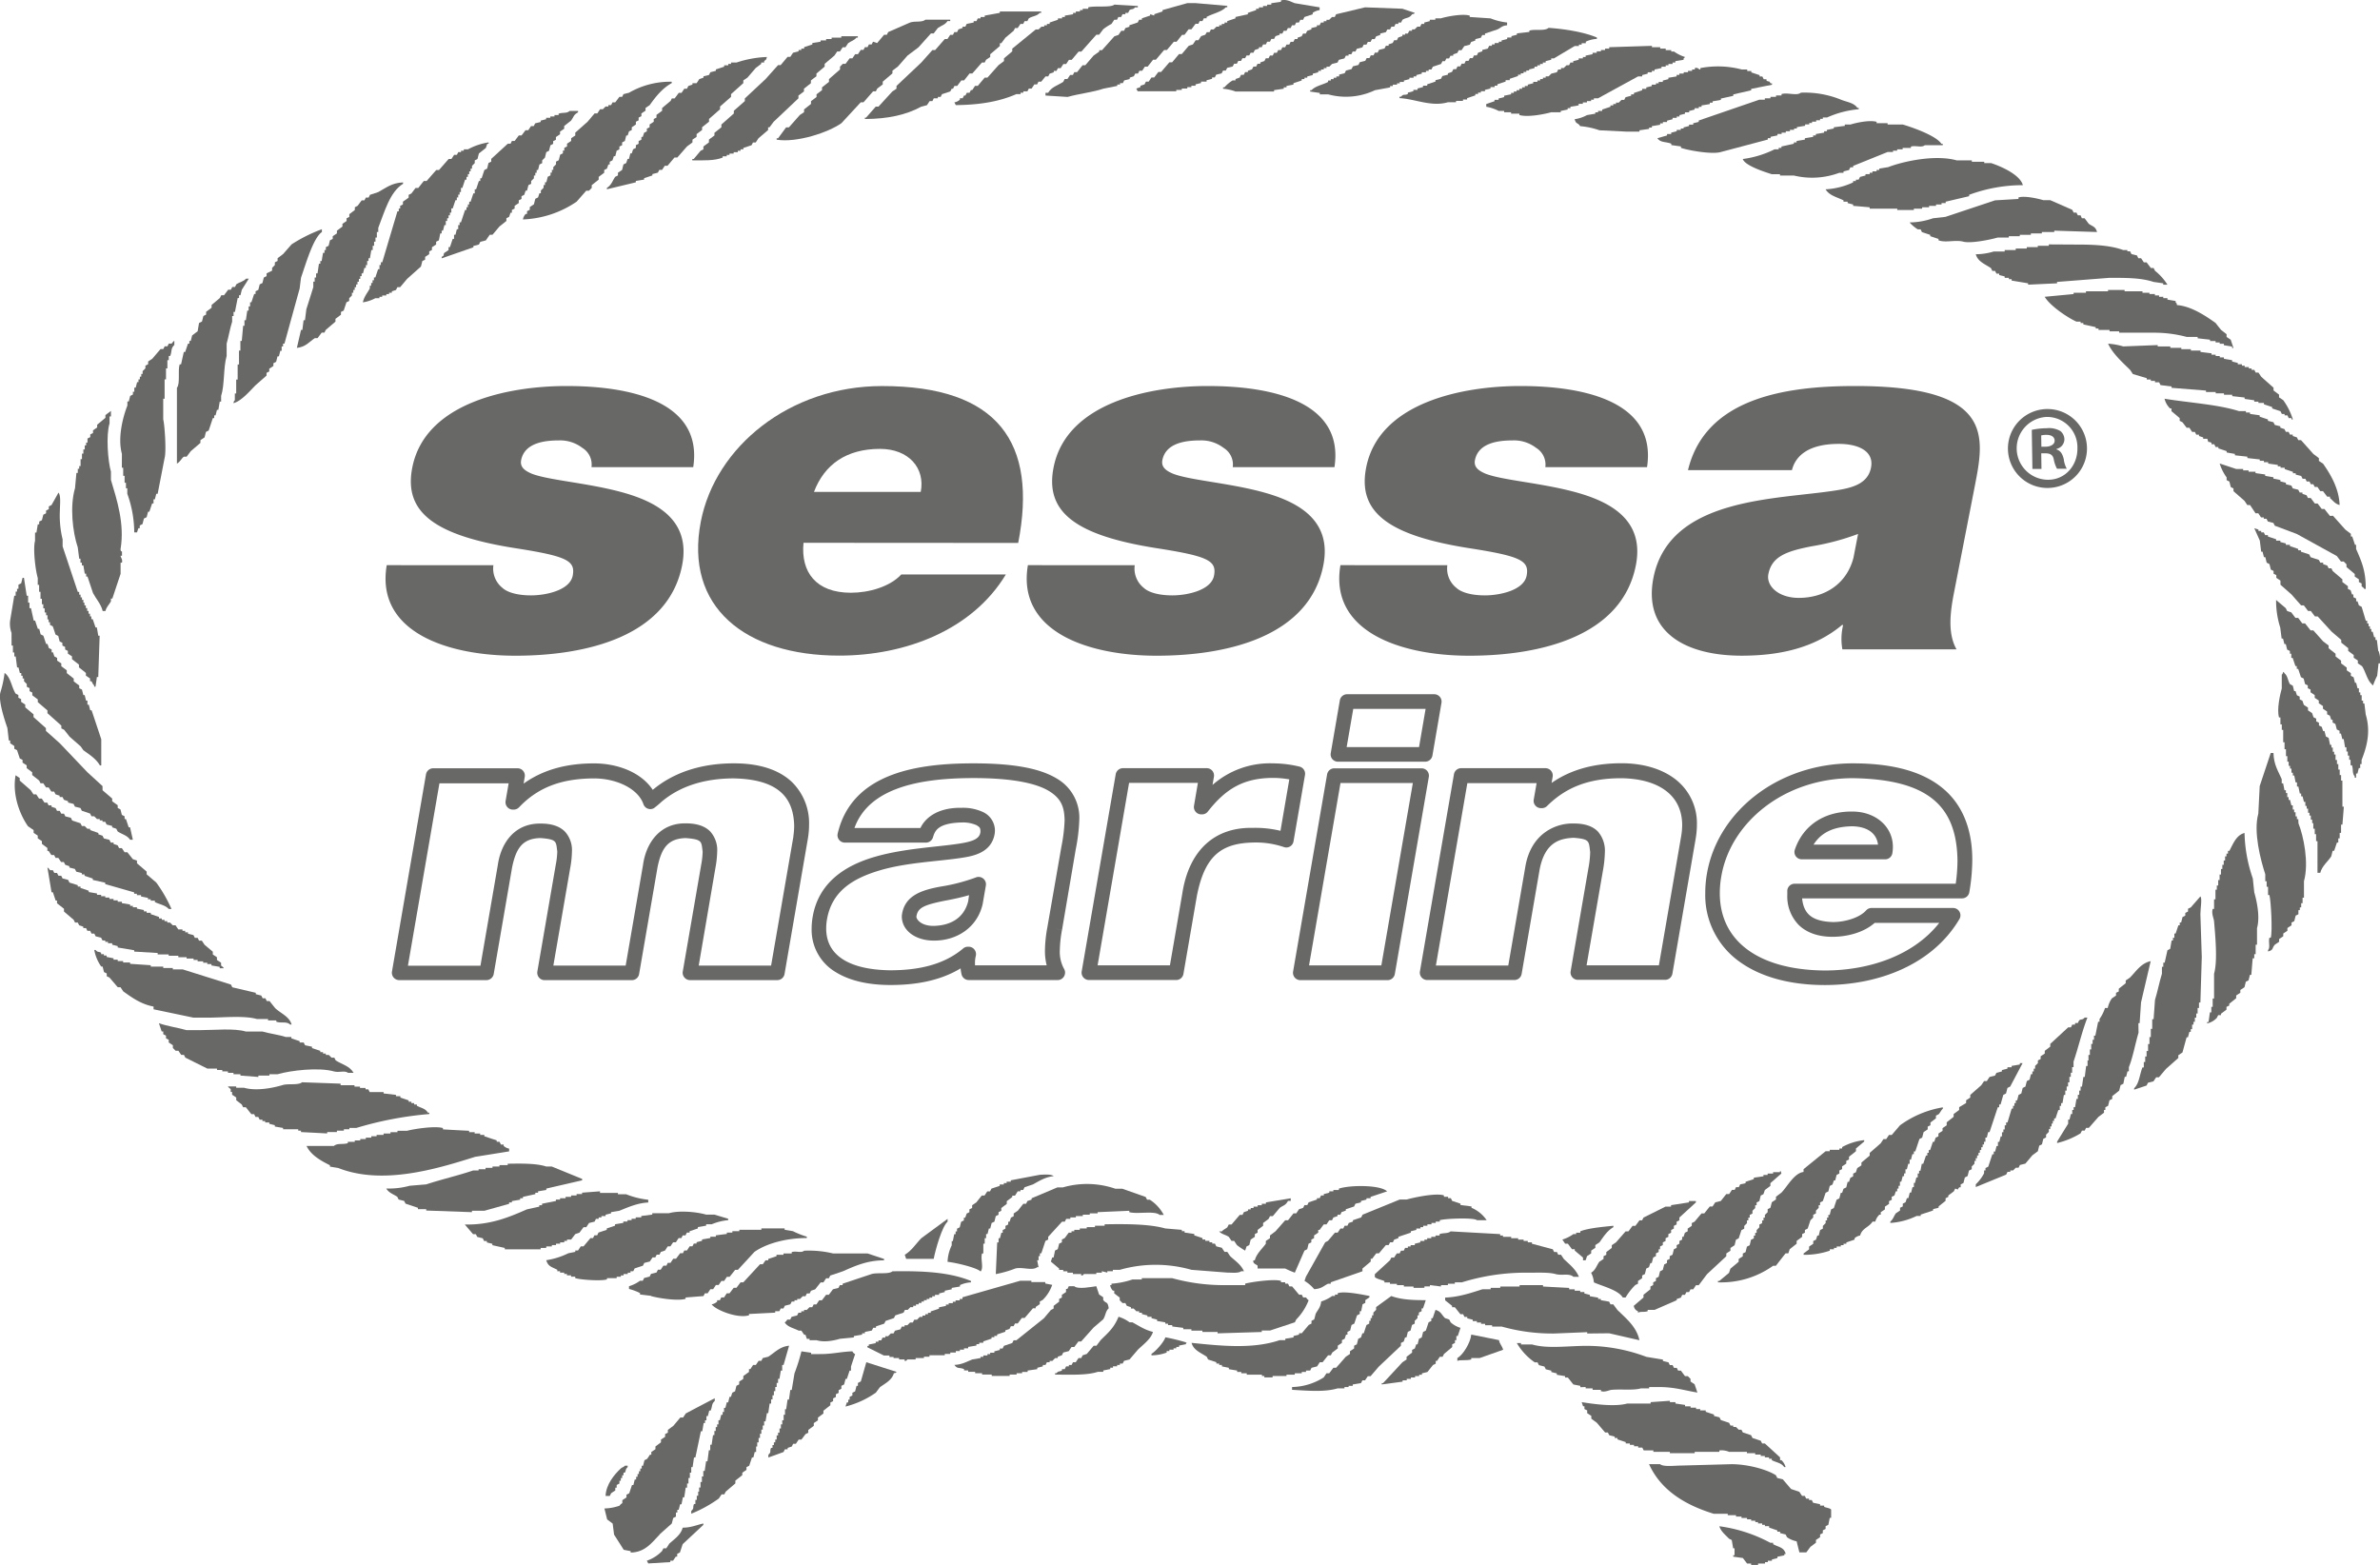
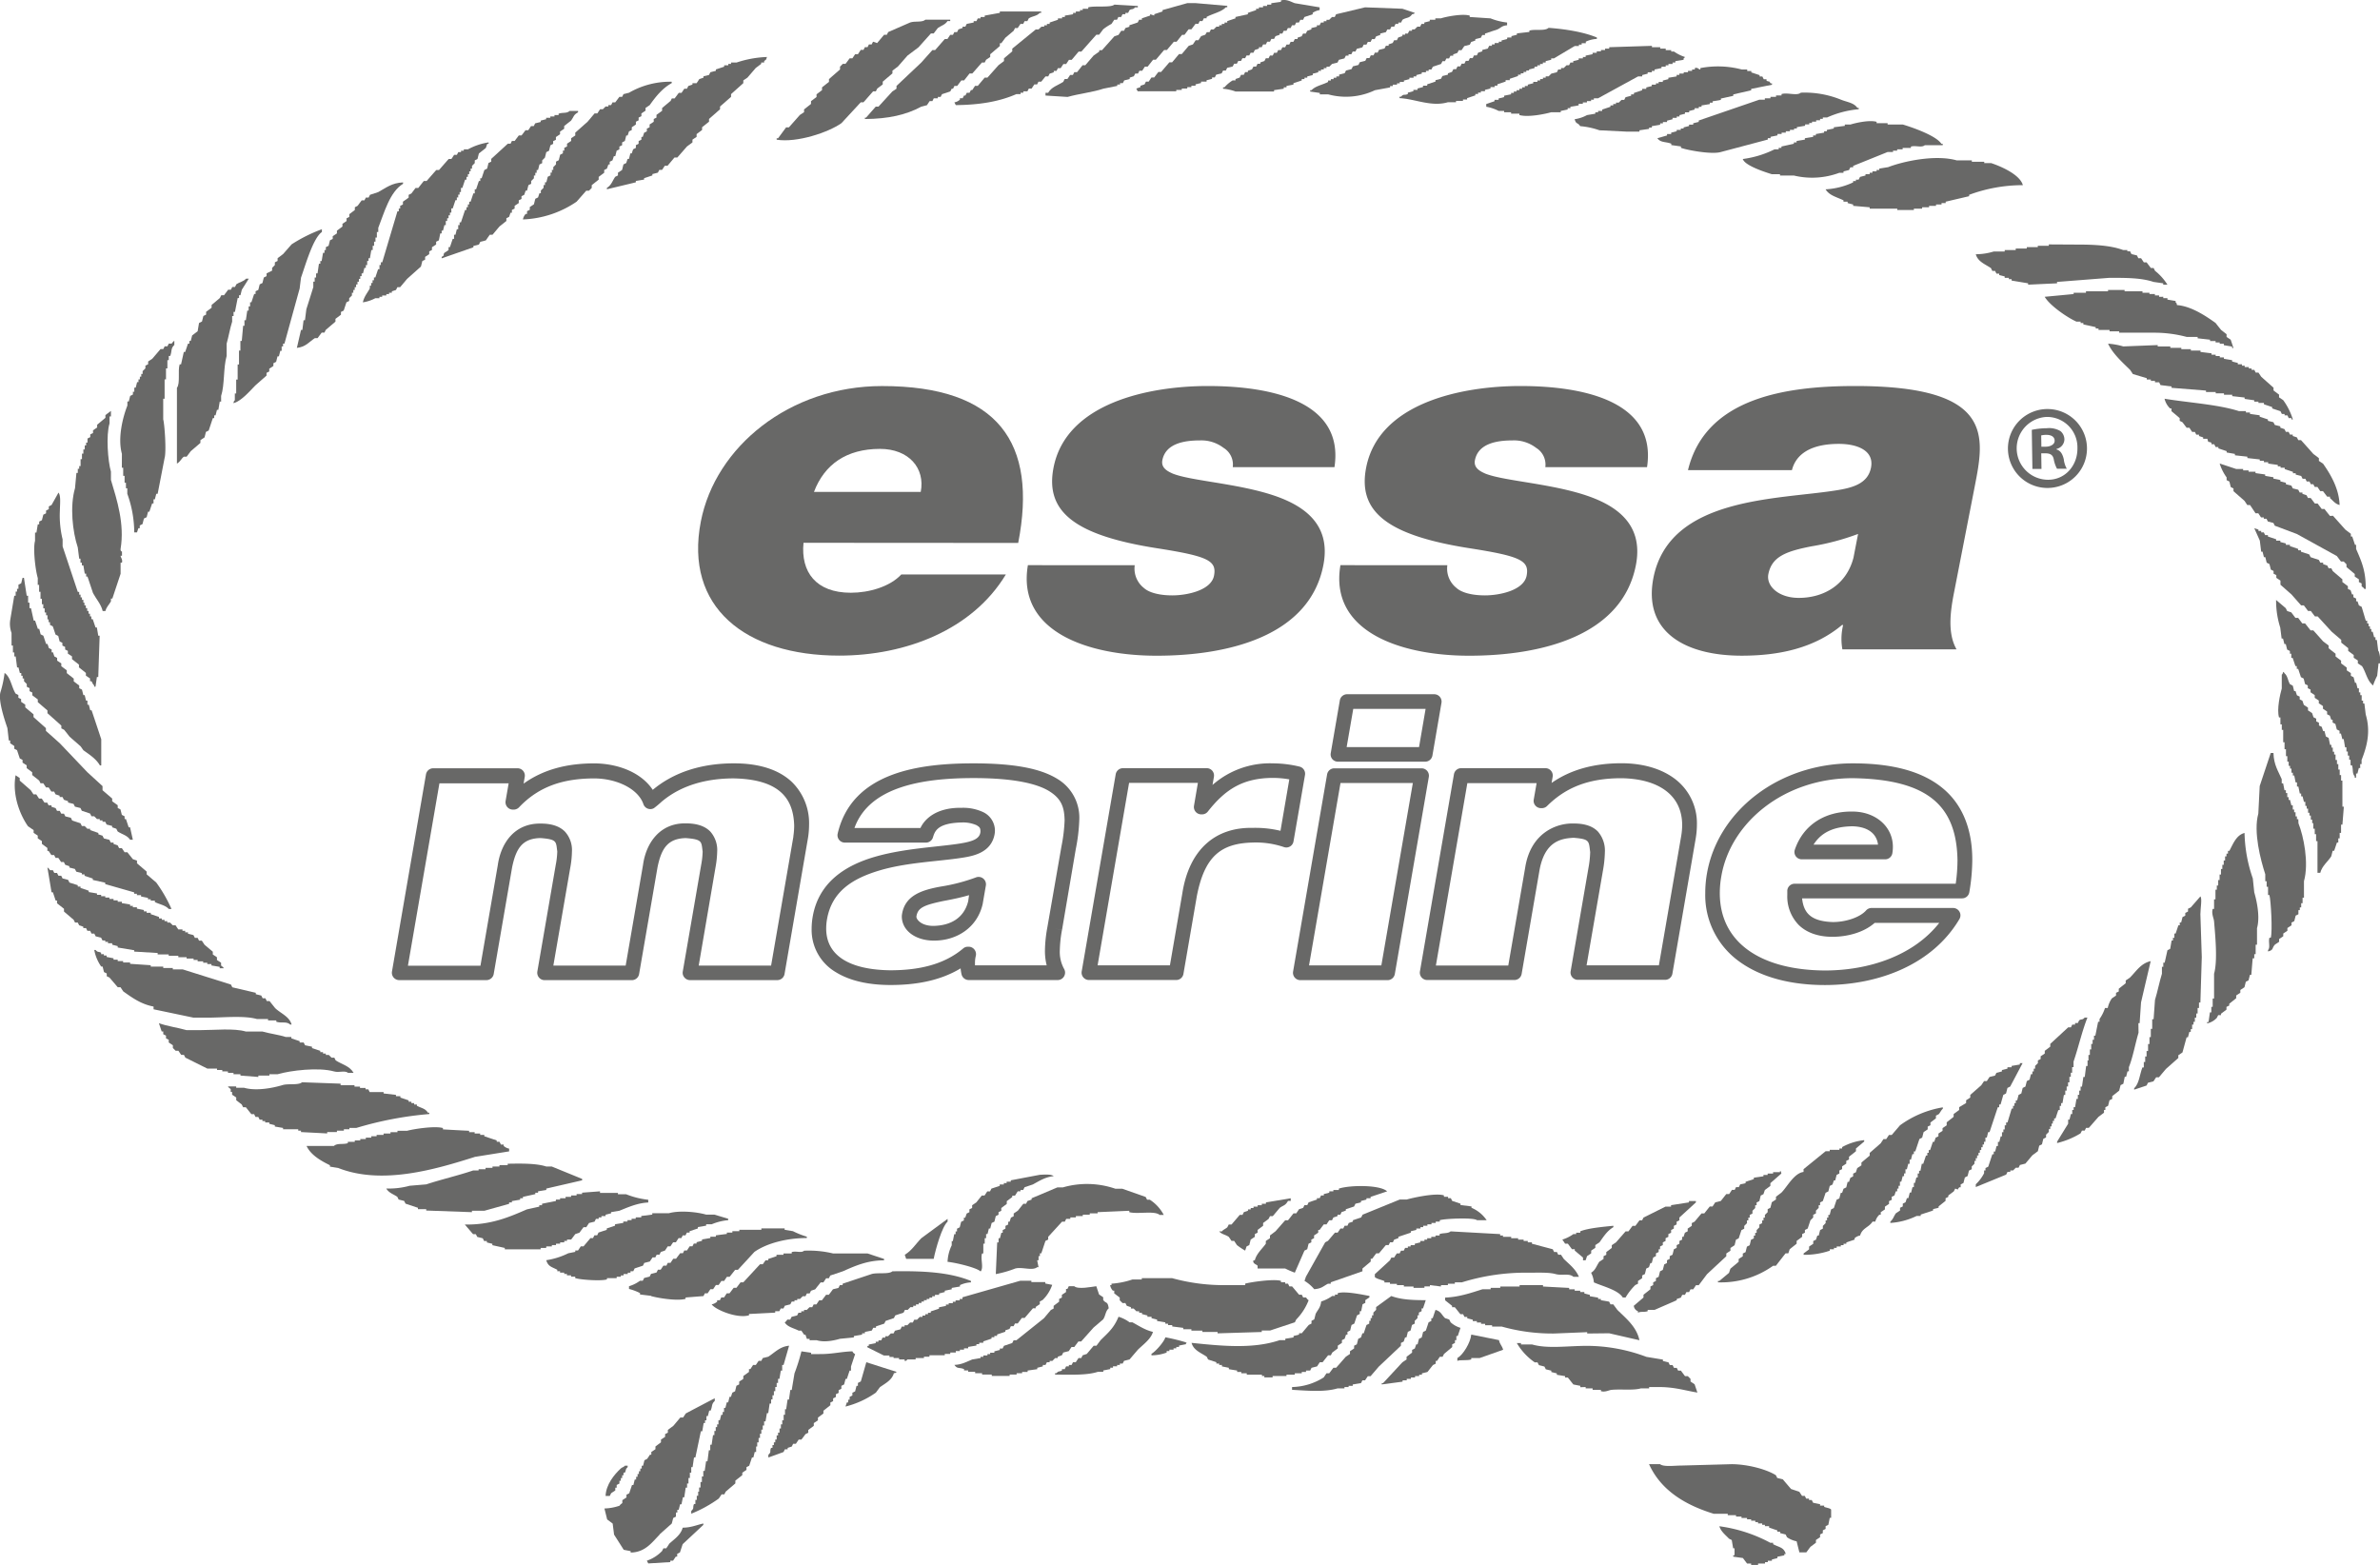
<svg xmlns="http://www.w3.org/2000/svg" viewBox="0 0 685.2 450.54">
  <defs>
    <style>.cls-1{fill:#686867;}</style>
  </defs>
  <title>sessa_marine</title>
  <g id="Vrstva_2" data-name="Vrstva 2">
    <g id="Layer_1" data-name="Layer 1">
      <path class="cls-1" d="M589.33,117.77h-.07a11.36,11.36,0,1,0,.37,22.72,11.36,11.36,0,1,0-.3-22.72Zm.33,20.36a9.05,9.05,0,0,1-.43-18.09h.06a8.75,8.75,0,0,1,8.8,8.93C598.18,134,594.6,138.13,589.66,138.13Z" />
      <path class="cls-1" d="M592.06,129.4v-.14a2.9,2.9,0,0,0,2.28-2.72,3.13,3.13,0,0,0-1.14-2.42,6.41,6.41,0,0,0-3.93-.83,21.5,21.5,0,0,0-4.32.47l.18,11.25,2.61,0-.07-4.49,1.24,0c1.44,0,2.14.53,2.37,1.76a9.07,9.07,0,0,0,.93,2.68l2.82,0a7.23,7.23,0,0,1-.87-2.74C593.79,130.62,593.17,129.73,592.06,129.4Zm-3.11-.79-1.24,0-.05-3.25a6.82,6.82,0,0,1,1.44-.16c1.64,0,2.41.66,2.43,1.69S590.39,128.59,589,128.61Z" />
      <path class="cls-1" d="M559.29,226.93c-5.83-4.82-14.41-7.15-25.86-7.15-21.71,0-38.93,14-42,31.72a32.83,32.83,0,0,0-.49,5.64,23.52,23.52,0,0,0,9.87,19.75c6.2,4.48,14.7,6.71,24.52,6.72,15.46,0,31-5.83,38.79-19a2.12,2.12,0,0,0-1.82-3.19H538.81a2.12,2.12,0,0,0-1.56.7c-1.8,2.05-6,3.39-9.67,3.35-6.13-.22-8.31-2.53-8.76-6.82h46.06a2.1,2.1,0,0,0,2.08-1.75,56.24,56.24,0,0,0,.86-9.32C567.83,239,565.14,231.75,559.29,226.93Zm3.76,27.51H516.67a2.11,2.11,0,0,0-2.11,1.94c0,.44,0,.88,0,1.31a11.75,11.75,0,0,0,3.34,8.67c2.31,2.22,5.65,3.37,9.72,3.36s8.87-1.16,12.09-4H558.3c-7.23,9.23-19.92,13.71-33,13.7-18.52-.15-30.14-8.11-30.17-22.23a27.72,27.72,0,0,1,.44-4.91c2.63-15.36,17.94-28.23,37.85-28.23,21.88.33,29.88,8.15,30.14,23.6A48.5,48.5,0,0,1,563.05,254.44Z" />
      <path class="cls-1" d="M533.32,233.66c-8.11-.1-14.2,4-16.57,10.92a2.1,2.1,0,0,0,.25,1.94,2.13,2.13,0,0,0,1.73.89h24a2.1,2.1,0,0,0,2.08-1.76,11.19,11.19,0,0,0,.15-1.87C544.94,238,540,233.67,533.32,233.66Zm-11.21,9.53c2.2-3.46,5.68-5.21,11.21-5.29,4.7.12,7,2.32,7.36,5.29Z" />
      <path class="cls-1" d="M481.86,224c-4.05-2.92-9.37-4.24-15-4.25-8.14,0-14.77,1.92-20.16,5.67l.31-1.79a2.11,2.11,0,0,0-2.09-2.46H420.68a2.11,2.11,0,0,0-2.09,1.76l-9.79,56.75a2.09,2.09,0,0,0,.46,1.72,2.12,2.12,0,0,0,1.62.76H436a2.12,2.12,0,0,0,2.08-1.77l5.17-30c1.53-8.05,6-9,9.82-9.18,4.63.4,4.33.87,4.74,4.13a28.65,28.65,0,0,1-.49,4.54l-5.13,29.75a2.08,2.08,0,0,0,.46,1.72,2.11,2.11,0,0,0,1.62.76h25.13a2.13,2.13,0,0,0,2.08-1.77l6.71-38.92a24.42,24.42,0,0,0,.35-4A16,16,0,0,0,481.86,224ZM484,240.8l-6.41,37.14H456.77l4.71-27.25a33.8,33.8,0,0,0,.56-5.27,8.39,8.39,0,0,0-2-6c-1.6-1.65-4-2.32-6.88-2.32h-.06c-4.84-.18-12.4,2.59-14,12.69l-4.87,28.2H413.39l9.06-52.52h19.94l-.83,4.75a2.08,2.08,0,0,0,.47,1.71,2.11,2.11,0,0,0,1.62.75h.25a2.11,2.11,0,0,0,1.5-.62c5.31-5.27,11.82-8,21.43-8,10.13.16,17.44,4.46,17.47,13.52A20.24,20.24,0,0,1,484,240.8Z" />
      <path class="cls-1" d="M385.2,219.3h25.11a2.12,2.12,0,0,0,2.08-1.75L415,202.35a2.12,2.12,0,0,0-2.08-2.47H387.82a2.12,2.12,0,0,0-2.08,1.76l-2.62,15.2a2.12,2.12,0,0,0,.46,1.73A2.15,2.15,0,0,0,385.2,219.3Zm4.4-15.2h20.83l-1.89,11H387.7Z" />
      <path class="cls-1" d="M410.88,221.95a2.13,2.13,0,0,0-1.61-.74H384.15a2.11,2.11,0,0,0-2.08,1.76l-9.79,56.75a2.12,2.12,0,0,0,2.09,2.48h25.12a2.13,2.13,0,0,0,2.08-1.77l9.79-56.76A2.15,2.15,0,0,0,410.88,221.95Zm-13.19,56H376.87l9.06-52.52h20.83Z" />
      <path class="cls-1" d="M375.71,223.12a2.12,2.12,0,0,0-1.6-2.41,33.47,33.47,0,0,0-7.7-.93A25,25,0,0,0,349.08,226l.41-2.37a2.15,2.15,0,0,0-.47-1.72,2.11,2.11,0,0,0-1.61-.74H323.3a2.12,2.12,0,0,0-2.09,1.76l-9.79,56.75a2.12,2.12,0,0,0,2.09,2.48h25.12a2.1,2.1,0,0,0,2.08-1.77L344.57,258c2.24-11.54,7-15.2,16.11-15.42a25.11,25.11,0,0,1,9,1.32,2.1,2.1,0,0,0,2.72-1.65Zm-7.06,16.08a30.92,30.92,0,0,0-8-.84c-10.71-.22-18.31,6.18-20.27,18.92l-3.56,20.65H316l9.06-52.52h19.81L343.75,232a2.12,2.12,0,0,0,2.09,2.47h.24a2.1,2.1,0,0,0,1.67-.83c5.06-6.44,10.13-9.62,18.67-9.67a27.89,27.89,0,0,1,4.77.42Z" />
      <path class="cls-1" d="M309.72,244.45a51,51,0,0,0,1-8.28,13,13,0,0,0-6.23-11.87c-4.73-2.95-12.13-4.51-24.19-4.52-15.6,0-35,2.49-39.14,20.25a2.12,2.12,0,0,0,2.07,2.57h23.35a2.12,2.12,0,0,0,2.06-1.65c.52-1.56,1.17-4,8.32-4.15a9.71,9.71,0,0,1,4.15.77c.93.55,1.1.8,1.15,1.54a2.7,2.7,0,0,1,0,.46c-.22,2-2.35,2.73-6,3.31-6.38,1-15.86,1.35-24.29,3.78s-16.27,7.26-18,17.3a20.71,20.71,0,0,0-.3,3.44,14.11,14.11,0,0,0,6.94,12.49c4.2,2.6,9.68,3.7,15.71,3.71,7,0,14.12-1.1,20.24-4.79a12.19,12.19,0,0,0,.28,1.76,2.12,2.12,0,0,0,2.06,1.6h25.61a2.08,2.08,0,0,0,1.84-1.08,2.13,2.13,0,0,0,0-2.13,10.13,10.13,0,0,1-1.23-5.34,36.07,36.07,0,0,1,.63-5.89l-2.08-.37,2.09.36ZM301.53,267a39.51,39.51,0,0,0-.69,6.62,16.76,16.76,0,0,0,.5,4.32H280.7c0-.16,0-.32,0-.48a8.29,8.29,0,0,1,.23-2.22,2.14,2.14,0,0,0-.38-1.83,2.09,2.09,0,0,0-1.67-.83h-.25a2,2,0,0,0-1.35.51c-5.68,4.79-13.12,6.27-21,6.27-11.24-.15-18.4-3.93-18.42-12a15.27,15.27,0,0,1,.24-2.71c1.4-7.91,7.17-11.64,15-14s17-2.61,23.77-3.67c3.42-.51,8.47-1.5,9.47-6.76a6.45,6.45,0,0,0,.1-1.18A5.91,5.91,0,0,0,283,233.8a13.63,13.63,0,0,0-6.07-1.22l-.51,0c-6.64,0-10.12,3-11.42,5.81H246c4.29-11.94,19.68-14.37,34.29-14.37,11.7,0,18.45,1.64,21.94,3.87s4.19,4.74,4.27,8.3a46.86,46.86,0,0,1-.92,7.57Z" />
      <path class="cls-1" d="M280.95,252.63a52.47,52.47,0,0,1-10,2.61c-5.65,1-10.33,2.6-11.24,7.85a4.78,4.78,0,0,0-.08.91c.14,4.17,4.23,6.8,9.13,6.81H269c6.31,0,12.31-3.62,13.9-10.48l.93-5.38a2.12,2.12,0,0,0-2.86-2.33Zm-2.21,6.86c-1.18,4.73-4.94,7-10,7.09-3.6,0-4.89-1.91-4.9-2.58a1.27,1.27,0,0,1,0-.17c.41-2.43,2-3.23,7.86-4.44,2.42-.45,4.87-.95,7.29-1.66Z" />
      <path class="cls-1" d="M228,225.16c-3.56-3.38-9.06-5.39-16.74-5.38-8.53,0-14.64,2.16-18.73,4.46a29.25,29.25,0,0,0-4.6,3.17c-3.44-5.16-10.26-7.6-16.88-7.62-7.53,0-14.45,1.62-20.31,5.83l.33-1.94A2.1,2.1,0,0,0,149,221.2H124.73a2.12,2.12,0,0,0-2.09,1.76l-9.79,56.75a2.12,2.12,0,0,0,2.09,2.48h25.11a2.13,2.13,0,0,0,2.09-1.77l5.3-30.72c1.15-5.52,3-8.3,8.18-8.41,4.83.38,4.42,1,4.82,3.86A23.6,23.6,0,0,1,160,249l-5.3,30.72a2.16,2.16,0,0,0,.47,1.72,2.11,2.11,0,0,0,1.62.76h25.12a2.12,2.12,0,0,0,2.09-1.77l5.3-30.72c1.13-5.52,3-8.3,8.16-8.41,4.83.38,4.43,1,4.83,3.87a22.91,22.91,0,0,1-.42,3.82l-5.3,30.72a2.06,2.06,0,0,0,.47,1.72,2.08,2.08,0,0,0,1.61.76h25.13a2.12,2.12,0,0,0,2.09-1.77l6.71-38.92a23.93,23.93,0,0,0,.35-4A16.59,16.59,0,0,0,228,225.16Zm.43,15.64L222,278H201.16L206,249.7a28.54,28.54,0,0,0,.48-4.54,8,8,0,0,0-2-5.76c-1.6-1.63-4-2.34-7-2.34h-.06C190,236.94,186,242.68,185.13,249l-5,29H159.31l4.88-28.24a27.51,27.51,0,0,0,.47-4.55,7.88,7.88,0,0,0-2-5.76c-1.6-1.63-4-2.34-7-2.33-7.53-.12-11.44,5.62-12.34,11.93l-5,29H117.44l9.07-52.52h19.93l-.88,5.09a2.15,2.15,0,0,0,.47,1.72,2.13,2.13,0,0,0,1.62.76h.26a2.14,2.14,0,0,0,1.53-.67c5.76-6.07,12.78-8.28,21.56-8.31,6.56,0,12.77,3,14.26,7.47a2.1,2.1,0,0,0,3,1.09,25.5,25.5,0,0,0,2.22-1.86c2.86-2.38,9-6.68,20.7-6.71,13.9.25,17.24,6.42,17.46,13.5A19.78,19.78,0,0,1,228.4,240.8Z" />
      <path class="cls-1" d="M568.52,140.07c2.76-14.26,5.94-28.93-34.4-28.93-20,0-43.13,3.41-48.15,24.22H515.9c.77-3.14,3.58-7.56,13.51-7.56,5.21,0,10.22,1.86,9.25,6.84-.91,4.71-5.53,5.84-10.07,6.55-17,2.71-48,1.86-52.58,25.22-3,15.54,9.15,22.37,25.41,22.37,10.42,0,20.73-2,28.89-8.83h.33a16.87,16.87,0,0,0-.22,7h32.86c-2.66-4.7-1.77-11-.68-16.53Zm-34.91,20.52c-2,7.69-8.42,11.55-15.75,11.55-5.85,0-9.42-3.43-8.75-6.85,1-5,5-6.55,12.45-8a70.74,70.74,0,0,0,13.38-3.56Z" />
      <path class="cls-1" d="M385.91,162.72c-3.24,19.09,17.21,26.07,37.06,26.07,20.49,0,44-5.56,48-26.07,2.36-12.11-6-17.67-16.15-20.66s-22.21-3.71-27.19-5.7c-1.65-.72-3.41-1.72-3-3.85.94-4.84,6.31-5.71,10.87-5.71a10.47,10.47,0,0,1,6.74,2.14,5.65,5.65,0,0,1,2.66,5.56h29.28c2.88-18.95-18.22-23.36-36.43-23.36-16.93,0-40.81,4.84-44.44,23.51-2.47,12.69,6.12,19.52,30,23.23,14.53,2.28,17,3.56,16.21,7.83s-7.79,5.71-12,5.71c-3.9,0-6.82-.86-8.2-2.14a7.09,7.09,0,0,1-2.63-6.55Z" />
      <path class="cls-1" d="M295.93,162.72c-3.24,19.09,17.21,26.07,37.06,26.07,20.49,0,44-5.56,48-26.07,2.37-12.11-6-17.67-16.15-20.66s-22.21-3.71-27.2-5.7c-1.65-.72-3.4-1.72-3-3.85.94-4.84,6.31-5.71,10.87-5.71a10.48,10.48,0,0,1,6.74,2.14,5.62,5.62,0,0,1,2.66,5.56h29.28c2.88-18.95-18.23-23.36-36.44-23.36-16.92,0-40.81,4.84-44.44,23.51-2.47,12.69,6.12,19.52,30,23.23,14.53,2.28,17,3.56,16.21,7.83s-7.78,5.71-12,5.71c-3.9,0-6.83-.86-8.2-2.14a7.08,7.08,0,0,1-2.63-6.55Z" />
      <path class="cls-1" d="M293.14,156.32c5.61-28.8-5.69-45.17-39.19-45.17-26.68,0-48,17.52-52.18,39-4.8,24.66,12.82,38.61,39.82,38.61,19.2,0,38.37-7.41,48-23.37h-30.1c-3.3,3.56-9.33,5.27-14.53,5.27-10.08,0-14.45-6-13.63-14.38Zm-39.8-27.08c8.31,0,13.07,5.56,11.74,12.39H234.34C237.36,133.66,243.75,129.24,253.35,129.24Z" />
-       <path class="cls-1" d="M111.34,162.72c-3.24,19.09,17.2,26.07,37.05,26.07,20.5,0,44-5.56,48-26.07,2.35-12.11-6-17.67-16.15-20.66s-22.22-3.71-27.21-5.7c-1.65-.72-3.4-1.72-3-3.85.95-4.84,6.32-5.71,10.87-5.71a10.49,10.49,0,0,1,6.74,2.14,5.62,5.62,0,0,1,2.65,5.56h29.29c2.88-18.95-18.22-23.36-36.45-23.36-16.92,0-40.8,4.84-44.44,23.51-2.47,12.69,6.12,19.52,30,23.23,14.52,2.28,17,3.56,16.2,7.83s-7.78,5.71-12,5.71c-3.9,0-6.83-.86-8.21-2.14a7.1,7.1,0,0,1-2.63-6.55Z" />
      <path class="cls-1" d="M510.48,444.59v-.39h-.79A43,43,0,0,0,495,439.43c.44,1.52,1.81,2.54,2.78,3.58l.79.39.4,2.38h.4v2H499v.41l2.78.39,1.19,1.58h1.18v.4h2v-.4h2v-.39h.8v-.4h1.18V449l1.58-.4v-.39l2-.41v-.39h.4c-.5-1.94-2-1.94-3.58-2.79" />
      <path class="cls-1" d="M192.61,444.59l-.79,1.19H191l-.4.79a11,11,0,0,1-4.37,2.78l.4.79,6.35-.39v-.4h.79l.79-1.18h.4v-.79l.79-.4.79-2.39,5.95-5.55v-.4c-1.95.42-3.51,1.19-5.95,1.2-.55,2.17-2.57,3.39-4,4.75" />
      <path class="cls-1" d="M174.36,430.7h1.19l.4-.79,1.19-.79v-.79h.4v-.79l.79-.4v-.8h.4v-.79h.39v-.79h.39V424h.4c.46-.83,0-.87.79-1.59V422h-.79c-.42.5-.76.4-1.19.8-1.81,1.67-4.27,4.61-4.37,7.93" />
      <path class="cls-1" d="M525.17,433.48H524v-.4l-2-.41c-.14-.26-.27-.52-.39-.79h-.8v-.4H520l-.4-.79h-.79l-.79-1.19-2.37-.79c-.8-.93-1.59-1.85-2.38-2.79l-1.6-.39c-.13-.27-.26-.53-.39-.79-2.79-1.76-8.25-3.16-12.71-3.18l-14.68.4c-1.71,0-4.95.44-5.95-.4h-3.18c3.4,7.49,10.29,11.72,18.66,14.29h4v.4h2.38v.39h1.58v.4h1.59v.39h1.18v.4h1.2v.4h.79v.39h1.19v.4h.79v.39h1.2v.41l2.37.8V441h.8v.4l1.59.4c.14.26.26.53.39.79a7.46,7.46,0,0,0,2.78,1.18c.26,1.06.53,2.12.79,3.18h2l1.18-1.59,1.59-1.19v-.79l1.19-.79v-.79l.79-.4v-.79l.8-.41v-.79l.79-.39c.13-.66.27-1.32.4-2h.4v-2.38c-.23-.42-1.49-.55-2-.79Z" />
-       <path class="cls-1" d="M476,418h4.75v.4h7.15V418H495v-.39a5.47,5.47,0,0,1,2.78.39h5.16v.4h2.38v.39h1.59v.4h1.19v.4h1.2v.4h.79v.41c1.38.72,2.73.74,3.58,2h.4a4.25,4.25,0,0,0-1.2-2h-.39v-.8l-4.37-4h-.79c-.13-.25-.27-.53-.4-.79l-2.38-.79-.41-.81-2.37-.79-.4-.79h-.79l-.79-.79H499v-.4h-.79l-.4-.79-2.37-.79c-.14-.26-.27-.52-.4-.79l-1.58-.39v-.4l-2.38-.8v-.4h-1.59v-.39h-1.19v-.4h-1.58v-.39h-1.59v-.4l-2.77-.4v-.4h-1.6v-.39l-5.54.39v.4h-6.75c-3.53,1-9.64.16-13.1-.4l.4,1.2h.39v.79l.79.39v.8l1.19.79v.79c.53.39,1.06.79,1.6,1.19q1.18,1.39,2.37,2.78h.79l.4.79,1.58.41v.4h.79v.39l2.38.79v.39h1.19v.4h1.19v.4h1.2v.39h1.19c.13.27.26.53.4.8H476Z" />
      <path class="cls-1" d="M189.84,441.82l3.57-3.18.4-1.58.79-.4v-1.18h.4v-.79h.4l.4-1.59h.4l.4-2H197c.14-.93.27-1.85.41-2.78h.4v-1.19h.4v-1.59h.4V424h.4v-1.59h.39c.13-.93.27-1.85.4-2.78h.4q.79-3.76,1.58-7.54h.4c.14-.79.27-1.59.4-2.38h.4v-.79h.4v-1.19h.4c.14-.53.27-1.06.4-1.59h.4c.58-1.29.18-1.85,1.19-2.77v-.79q-4.17,2.17-8.33,4.37l-.79,1.18h-.79l-2,2.38-1.59,1.19v.79l-.79.4v.8l-1.19.79v.79l-1.59,1.19v.79l-1.19.79v.79h-.4l-.79,1.19-.79.41-.39,1.58h-.39v.8h-.41v.79h-.4v.79h-.39v.79h-.41v.79h-.4c-.13.54-.26,1.07-.39,1.6h-.4l-.8,2.37-.79.4v.79l-1.19.79v.79c-.17.26-.52.3-.79.8a14.37,14.37,0,0,1-4.37.8c.27,1.05.53,2.1.79,3.16l1.59,1.19c.13,1.06.27,2.12.4,3.18q1.39,2.17,2.78,4.37l2,.39v.4c4.22-.05,6.18-3,8.34-5.16" />
      <path class="cls-1" d="M247.78,397.76l-.79.41V399h-.4c-.13.54-.26,1.06-.4,1.59l-.79.4v.79c-.26.14-.53.27-.79.4v.8h-.4v.79h-.39c-.14.4-.27.79-.4,1.2a26.39,26.39,0,0,0,8.73-4l1.19-1.59c1.49-1.07,3.44-2,4-4,.79-.23.34.06.8-.39l-8.73-2.78c-.52,1.85-1.06,3.71-1.59,5.55" />
      <path class="cls-1" d="M243.81,397l.79-2.38h.4v-1.18q.59-1.79,1.19-3.58a1.59,1.59,0,0,1-.79-.79c-3.29.09-5.72.82-9.52.79h-2.37v-.39l-2.78-.4a54.73,54.73,0,0,1-2,6.35c-.26,1.59-.53,3.18-.79,4.77h-.41c-.13.92-.26,1.85-.39,2.77h-.4c-.13.92-.27,1.86-.4,2.78H226v1.59h-.39v1.58h-.4v1.19h-.39v1.19h-.4v1.19H224v.79h-.4v1.2h-.4v.79h-.4v.8h-.4v.79H222c-.51,1.11.19,1.07-.79,2v.79c1.45-.51,2.92-1.05,4.37-1.58l.39-.79h.79v-.4l1.2-.39c.13-.26.25-.53.39-.8h.79l.79-1.19h.79l1.19-1.59.79-.4v-.79l1.59-1.19v-.79l1.19-.79v-.79l1.58-1.18v-.8l2-1.58v-.79l.79-.39v-.79l.79-.4v-.79l.8-.39v-.79l.79-.41V399l.79-.39.41-1.59Z" />
      <path class="cls-1" d="M221.59,404.11H222v-1.19h.4v-1.19h.4v-1.19h.4v-1.2h.4v-1.18h.4V397h.4c.13-.79.26-1.59.4-2.38h.39V393h.4c.52-1.85,1.06-3.7,1.59-5.55-2.7.26-4.15,2-6,3.17l-1.59.39-.4.8h-.79l-.79,1.18h-.79l-.79,1.2h-.4V395L214,396.18V397l-1.19.79v.8c-.27.13-.52.27-.79.39-.13.54-.26,1.06-.39,1.59l-.79.4c-.14.39-.26.79-.4,1.19h-.4c-.13.53-.26,1.06-.39,1.59h-.41c-.13.53-.26,1.07-.39,1.59h-.4v1.19h-.4v.8h-.4c-.14.53-.27,1.07-.4,1.58h-.4v1.19h-.39v.79h-.4V412h-.39v1.18h-.39c-.14.93-.27,1.86-.4,2.79h-.4v1.59h-.4c-.13,1.06-.26,2.12-.4,3.17h-.4c-.13.92-.26,1.85-.4,2.78h-.4v1.58h-.4v1.59h-.4v1.59h-.4v1.19H201v1.19h-.4v1.19h-.4v1.19h-.4c-.47,1.17.17,1.08-.79,2v.79a37.23,37.23,0,0,0,7.93-4.37l.8-1.19h.79c.13-.26.27-.53.4-.79l2.78-2.38v-.8l2-1.58V424l1.2-.79v-.8l.79-.4.79-2.38h.4c.14-.51.26-1.05.39-1.58h.41v-1.58H218v-1.19h.4V414h.4v-1.2h.39v-1.19h.4v-1.19h.4v-1.18h.4c.14-.79.27-1.59.4-2.38h.39c.14-.93.26-1.86.41-2.79" />
      <path class="cls-1" d="M456.51,399.35v.39h2v.41h2.39v.39c1.32.37,2.26-.33,3.17-.39,2.75-.24,6.18.21,8.33-.41h2.38v-.39h2.78c4.63,0,7.48,1,11.12,1.59-.27-.79-.54-1.59-.8-2.38l-1.18-.8V397l-.79-.79h-.8l-1.19-1.59h-.79l-.39-.79h-.8l-.4-.8h-.8c-.13-.26-.26-.52-.38-.79l-1.6-.39v-.4l-4.76-.79a49,49,0,0,0-17.06-3.17c-5.67,0-11.36.9-15.87-.4h-3.18v-.4h-1.2a17.64,17.64,0,0,0,5.17,5.56h.79l.4.79,1.59.41c.13.26.27.52.39.79l1.59.39v.4l1.59.39v.4l2.38.39v.4h.79c.53.66,1.05,1.33,1.59,2l2,.39v.4Z" />
      <path class="cls-1" d="M331.51,389.83v.39a13.05,13.05,0,0,0,4.37-.79V389h.79v-.4h1.19v-.4h.79v-.4h.8v-.39l2-.4v-.4h.4a55.61,55.61,0,0,0-6.35-1.58c-.34,1.31-2.87,4.14-4,4.76" />
      <path class="cls-1" d="M423.57,384.27c-.23,2.32-2.34,5.81-4,6.74v.8c1-.37,2.62,0,4-.4V391H426l6.75-2.38c-.33-1.25-.91-1.44-1.2-2.78l-7.93-1.59" />
      <path class="cls-1" d="M326,380.71h-.8a10.47,10.47,0,0,0-3.18-1.6c-1.3,3.22-2.94,4.55-5.16,6.75l-1.19,1.59h-.79l-2,2.37-1.19.39-.4.8h-.79l-.79,1.19h-.79l-.4.79h-.79v.41h-.79c-.14.26-.27.52-.4.79h-.8v.39c-.82.46-.89,0-1.59.79h-.39v.4c4.31,0,9.11.25,12.3-.8h1.58v-.4l2-.39v-.4h.79v-.4h1.19V393h.79v-.4h.8l.4-.79,1.58-.4,2.38-2.78c1.38-1.38,3.8-3.06,4.36-5.16-2.32-.53-4.13-1.81-5.95-2.77" />
      <path class="cls-1" d="M420.41,382.29a7.37,7.37,0,0,1-2.78-1.58c-.13-.28-.27-.54-.4-.8l-1.19-.4c-1-.91-1.14-1.95-2.76-2.37-.28.8-.54,1.58-.8,2.38h-.4v.8l-.79.4c-.26.79-.52,1.58-.79,2.37l-.79.4c-.13.53-.26,1.06-.4,1.59-.26.13-.52.27-.79.39-.13.53-.27,1.06-.39,1.59h-.4c-.13.4-.27.79-.4,1.19l-.79.4v.79l-1.59,1.19v.79l-1.19.79-5.56,6h-.39v.39l6-.8v-.39h1.19V397h1.2v-.4h1.19v-.4h1.19v-.39h.79v-.4l1.59-.39,1.58-2,.8-.4v-.79h.38c.28-.4.53-.8.8-1.19h.8l.4-.8,2.37-2v-.79l.79-.4v-.79h.4v-1.19h.4c.27-.8.53-1.59.8-2.38" />
      <path class="cls-1" d="M403.34,386.65l.79-.4c.13-.4.27-.8.39-1.19h.4c.14-.53.27-1.06.39-1.59l.8-.4c.13-.53.27-1.06.4-1.58l.79-.4v-.79l.8-.8v-.79h.39v-.79l.79-.41v-.79h.4c.27-.79.54-1.58.79-2.38-3.85,0-7.11-.15-9.92-1.19l-4.37,3.18v.79l-.79.8v.79H395v.79h-.4v.8h-.39v.79l-.8.4c-.26.79-.52,1.58-.79,2.38h-.39l-.4,1.2c-.26.13-.52.27-.79.39-.13.53-.27,1.06-.4,1.59l-.79.4v.79l-1.19.79v.79l-1.2.8-2.79,3.18h-.79l-1.19,1.58h-.79l-.79,1.19a17.66,17.66,0,0,1-9.13,2.78v.8c4.23.23,9.28.73,13.09-.41h2v-.39h1.19V399h1.19v-.39l2.38-.39c.13-.27.27-.54.4-.8H393c.26-.4.53-.79.79-1.19h.79l2.38-2.77,6.36-6Z" />
      <path class="cls-1" d="M372.78,395.38h2V395H376v-.4h1.2c.13-.26.26-.53.39-.79l1.59-.4c.27-.41.52-.8.79-1.2h.8l1.59-2h.79c.13-.25.26-.52.41-.79l1.58-1.19v-.79l1.2-.8v-.79l.79-.4c.13-.39.26-.79.4-1.19h.4v-.79l.79-.4c.12-.53.25-1.06.39-1.58l.79-.4c.26-.79.52-1.59.79-2.38.27-.12.53-.27.79-.4v-.79h.4l.4-2,.79-.4v-.79l1.19-.79v-.41c-1.52-.27-7.12-1.51-9.14-.79v.4h-.79v.39h-.79a11.23,11.23,0,0,1-3.18,1.59c-.18,1.76-1,2.41-1.59,3.57-.13.53-.26,1.07-.4,1.59l-.79.4v.79l-.79.4-2,2.38H374v.4l-1.59.4v.4l-2.37.39v.4h-1.59c-7.72,2.61-16.64,1.69-25.4.79.57,2.15,2.72,2.86,4.37,4,.13.26.27.53.39.79l2.38.79v.39H351v.4h.79v.41l2,.4v.4l2.38.39v.4h1.19v.39h1.58v.4h4.37v.39H364v.4h2.38v-.4h4v-.39h2.38Z" />
      <path class="cls-1" d="M304.53,391v-.39l1.19-.41.4-.79,1.58-.4.79-1.19h.79l1.19-1.59h.79c1.19-1.32,2.38-2.64,3.57-4,.93-.79,1.86-1.58,2.78-2.38.73-1.07.6-2.3,1.59-3.18-.33-2.19-.76-1.22-1.59-2.38v-.79l-1.19-.8-.8-2.38c-1.3.16-5.25,1-6.35,0H307.7c-.13.26-.26.53-.39.79h-.4V372c-.4.28-.8.53-1.2.8v.8l-.79.39v.79l-1.58,1.19v.79l-.79.4-2,2.38-7.94,6.35h-.79l-.4.79-2.38.8-.4.79h-.79v.4l-1.58.4v.4h-1.2v.39h-.79v.39H283.1v.41h-.79V391l-2.38.4c-1.58.62-2.94,1.49-5.16,1.58.88,1.26,1.33.62,2.78,1.2v.39h1.19v.4h2v.39h2v.4h2.78v.39h5.16v-.39h2v-.4h1.59V395h1.58v-.4l2.78-.39v-.4l1.6-.4V393H301l.4-.79h.79v-.39h.79l.79-.8Z" />
      <path class="cls-1" d="M463.26,383.87l8.73,2c-.83-3.93-3.92-6.32-6.35-8.73l-1.18-1.59h-.8l-.39-.79-2.38-.4V374h-.79v-.39l-2.39-.41v-.39l-1.58-.4V372h-1.19v-.39h-1.59v-.4h-1.59v-.4l-7.53-.4V370h-6.74v.4h-5.56v.4h-2.77v.4h-2.38c-3.14,1-6.83,2.27-10.73,2.39v.79l2,1.59v.4h.79l1.6,2h.79c.13.28.26.53.4.79h.79v.4l1.59.4v.4h1.18v.4h1.2v.39h1.18v.4h2v.39h2.78a54,54,0,0,0,15.08,2l9.52-.39v.39Z" />
      <path class="cls-1" d="M275.16,389h1.19v-.4h1.19v-.4h1.19v-.4l2.38-.39v-.4h.8v-.4h1.18v-.4l2.38-.8v-.39h.8v-.4h.79v-.4l2.37-.79v-.4l1.2-.4.39-.79h.79l.4-.79H293l1.19-1.59H295l2.38-2.78h.79v-.39l1.19-.8v-.79l.8-.4a11.09,11.09,0,0,0,2.77-4.37l-2-.39v-.4h-4v-.4h-3.17q-8.33,2.38-16.67,4.77V374h-.79v.39h-1.19v.4h-.79v.4h-1.19v.4h-.79v.4l-2,.4v.39l-2.38.79v.41h-.79v.39h-.79v.4h-.79v.39h-.79l-.79.8h-.8l-.4.8h-.79l-.79.79h-.8v.39h-.8l-.39.79-1.59.4c-.13.26-.26.54-.4.79h-.79l-.79.8h-.79v.4h-.79c-.13.27-.26.53-.39.79h-.79v.4h-.79v.4l-2,.4v.4h-.4v.39l4.76,2.37h1.59v.41h1.19V391h1.58v.4h1.59v.4c.67.11.69-.38.8-.4h2.38V391H266v-.39h1.59v-.41H272v-.39h1.59v-.39h1.59Z" />
      <path class="cls-1" d="M363.26,383.48v-.4h2.38l7.15-2.37.39-.8a16.32,16.32,0,0,0,3.58-5.56c-.48-.27-.55-.63-.79-.79h-.79l-.4-.8H374l-2-2.38h-.79c-.14-.26-.26-.53-.39-.79H370v-.4h-1.2v-.4c-2-.66-8.85.37-10.32.79V370h-5.16a55.73,55.73,0,0,1-15.87-2h-8.73v.39H326a23.58,23.58,0,0,1-6,1.2V370h-.4a3.1,3.1,0,0,0,.79,1.6h.4v.79l1.58,1.2v.79l.8.79H324l.4.79,1.19.4v.39h.79l.79.79h.79v.41h.79v.39c.53.13,1.05.28,1.59.4v.39h1.19v.4l1.59.4v.4l2.37.4v.39h.79v.4h1.2v.39l3.18.4v.39H343v.4h3.17v.4h4.37v.39l12.7-.39" />
      <path class="cls-1" d="M235.08,385.86c2.11.66,4.72.19,6.74-.4l4-.39v-.4l2.38-.4v-.4H249v-.39l2-.4.4-.79h.79v-.4l2.38-.79c.14-.26.27-.52.4-.79l2.38-.8c.14-.25.27-.52.4-.79l2.38-.79c.14-.27.27-.54.4-.8h.8l.79-.79h.79v-.4h.8v-.4h.79v-.4h.79v-.4H266v-.4h.8V374h.79v-.39h.79v-.41h.79v-.39h1.19v-.4L272,372v-.39l2-.4v-.4l2.37-.4V370a8.64,8.64,0,0,1,3.17-.79v-.4c-6.13-2.53-13.73-2.93-22.62-2.78-1,.92-4.37.3-6,.79l-8.33,2.78V370h-.79l-.4.8-1.59.4-1.19,1.59h-.79l-1.2,1.58h-.79l-.79,1.19h-.79l-.41.8h-.79l-.79.79h-.79v.39h-.8v.41h-.79l-.4.79-1.58.39-.41.8h-.79c-.25.17-.28.52-.79.8.83,1.36,2.57,1.63,4,2.37h.79l.8,1.19h.39c.13.4.27.8.4,1.19h.79v.4Z" />
      <path class="cls-1" d="M215.64,378.72v-.4l7.54-.39v-.41h1.19l.4-.79h.79l.39-.79,1.58-.4.41-.79h.79v-.4h.79V374h.79l.8-.8h.79c.13-.26.27-.52.4-.79h.79l.4-.79,1.19-.4,1.58-2h.79l.8-1.19h.79c.13-.27.26-.53.4-.79l3.58-1.2c3.39-1.49,7-3.17,11.9-3.17v-.4l-4.76-1.58h-9.92a29.61,29.61,0,0,0-8.33-.79c-.84.73-2.27,0-3.57.39v.4h-2.38v.39h-2v.4l-2.38.79v.4h-.79L219.6,364h-.79L214,369.2h-.79l-1.19,1.58h-.79l-1.2,1.58h-.79l-.79,1.2h-.79l-.4.79h-.79v.4a3.09,3.09,0,0,1-1.58.79c1,1.51,7.24,4.15,10.71,3.17" />
      <path class="cls-1" d="M410.09,370.78v-.4h1.58V370l3.18.4V370h2v-.39h2v-.4h2a62.15,62.15,0,0,1,19.45-2.78c2.48,0,5.67-.14,7.53.39s3.91-.32,5.16.79h1.58c-1-2.3-2.7-3.52-4.37-5.16l-.79-1.19h-.79l-.39-.79h-.8c-.13-.27-.27-.53-.39-.79l-6-1.59v-.39h-1.19v-.41h-1.2v-.39h-1.58v-.4h-2v-.39h-2.37v-.39h-.8v-.4l-14.28-.79c-.75.69-2.13.38-3.17.79v.4h-1.18v.39h-1.21v.39h-1.18v.4h-.79v.39H408.9v.41l-1.59.39v.4h-1.19v.39h-.8v.4h-.79c-.12.27-.26.53-.39.8h-.79l-.4.79h-.79c-.28.39-.54.79-.79,1.2h-.8c-.13.26-.27.51-.4.79l-4.36,4v.79c.32.51,2.1.88,2.77,1.19v.4h1.59v.4h2V370h2v.4h2.78v.4Z" />
      <path class="cls-1" d="M187.46,373.16c1.59.49,7.41,1.51,9.92.8v-.39l5.15-.41c.14-.26.27-.52.4-.79h.79l.8-1.19h.79l.79-1.2h.79l.8-1.18h.79l.79-1.19h.79l1.59-2h.79c1.58-1.72,3.17-3.43,4.75-5.16,3.49-2.46,9.23-4,15.09-4v-.39a25,25,0,0,1-4-1.59l-2.38-.39v-.4H219.2v.4h-6.35v.39h-2v.4h-1.59v.4l-3.17.4v.39h-1.58v.39l-2.39.4v.39l-1.58.41v.39h-.79c-.13.27-.27.53-.4.79h-.79l-.79,1.2H197l-.39.79h-.79l-1.19,1.58h-.79c-.27.4-.54.79-.79,1.19h-.79c-.14.26-.27.53-.39.8H191c-.27.39-.53.79-.79,1.18h-.8c-.12.28-.26.53-.39.8l-1.58.39c-.14.26-.27.53-.4.79l-1.59.4-.39.79h-.8a10,10,0,0,1-3.17,1.58v.79a14.89,14.89,0,0,1,3.17,1.19v.4l3.18.39" />
      <path class="cls-1" d="M456.51,362.85c.14-.4.26-.79.4-1.2l1.19-.79v-.79l1.19-.8v-.79l1.2-.79c1.19-1.67,2.2-3.31,4-4.37v-.4c-2.87.3-7.15.65-9.53,1.59v.4h-1.19v.4h-.79a10.69,10.69,0,0,1-3.18,1.58l.8,1.19h.79c.39.53.79,1.06,1.18,1.59h.8v.4l2.38,2v.79Z" />
-       <path class="cls-1" d="M312.06,366.81h3.57v-.39h1.59V366l1.58.4V366h1.59v-.4h2a37.61,37.61,0,0,1,20.64,0l10.31.8c1.34,0,3.25.24,4-.4h.79c-.9-2-2.53-2.95-4-4.37-.26-.4-.51-.79-.79-1.19h-.79l-.79-1.19-1.59-.4-.39-.79H349v-.39h-.8v-.41H347v-.39h-.8v-.4l-2.37-.79v-.4l-2.79-.4v-.4h-.79v-.39l-4.77-.4c-4.6-1.31-11.58-1.3-17.46-1.19v.4h-2.78v.4h-2.37v.4h-2v.4h-1.59v.39h-.79v.4h-.79l-1.18,1.58-.8.4v.8l-.79.39-.4,1.59-.79.4c-.13.66-.27,1.33-.4,2h-.4c-.14.39-.26.79-.4,1.18l2.38,2v.39h1.19v.4h1.2v.4h1.58v.39h2.38v.4c.66.1.7-.38.79-.4" />
      <path class="cls-1" d="M260.48,361.25c.13.4.26.8.4,1.19h7.93c.54-2.74,2.37-9.27,4-10.71v-.8l-7.54,5.55c-1.54,1.53-2.83,3.66-4.76,4.76" />
      <path class="cls-1" d="M174.76,368h2.78v-.4h1.2v-.39h.79v-.4h1.2v-.39h.79V366h.8l.39-.8,2.39-.79.39-.8,1.59-.4.79-1.18h.8c.13-.28.27-.54.4-.8h.79l.4-.79,1.19-.39.79-1.2H193l.79-1.18h.79l.79-1.2h.79l.4-.79h.79l.4-.8h.79v-.4l2.38-.79v-.4l2.38-.4v-.4h1.59a15.92,15.92,0,0,1,4.76-1.19v-.4l-4-1.2h-2.38c-2.66-.77-7.65-1.26-10.72-.39h-4.76v.39l-3.17.4v.39h-1.6v.41h-1.18v.4h-1.19v.4h-1.2v.39l-2.38.4v.4l-2.38.79v.4l-2.38.79-.39.8h-.79c-.13.26-.27.52-.4.79H170l-2,2.38h-.79l-.8,1.2h-.79v.39l-2,.4a21.44,21.44,0,0,1-6.35,2c.52,1.87,1.67,1.94,3.18,2.77v.4h.79v.4h1.19v.39h.79v.4h1.19v.39h1.19v.4c1.33.46,7.29.91,9.12.39Z" />
      <path class="cls-1" d="M467.23,373.57H468a17.74,17.74,0,0,1,2.79-3.58l.79-.39v-.79l1.19-.79v-.79c.26-.14.52-.28.79-.4.13-.53.27-1.06.39-1.59.27-.12.54-.26.79-.4.13-.39.26-.79.41-1.19h.39l.41-1.58c.26-.14.52-.28.79-.41v-.79l.79-.4v-.79h.4v-.8l.79-.39v-.79l.8-.41v-.79l.8-.39v-.79l.79-.4v-.79l.79-.4v-.79l.8-.4v-.79l.79-.4v-.8c1.59-1.45,3.18-2.9,4.76-4.36v-.39h-2v.39l-5.16.8v.41h-1.58l-6.35,3.16-.4.8H472l-1.18,1.59H470l-1.18,1.59H468l-2.78,3.18c-.4.25-.79.52-1.19.79v.79l-1.58,1.19v.79l-.79.4v.79l-1.2.79c-.86,1.21-1.09,2.41-2.38,3.18a7.57,7.57,0,0,1,.8,2.78c2.48,1.12,7,2.17,8.33,4.37" />
      <path class="cls-1" d="M354.53,357.28h.79c.26.41.53.8.79,1.2a19.62,19.62,0,0,0,2.37,1.59c.14-.4.27-.8.4-1.2l.79-.39c.13-.54.28-1.06.4-1.59l1.2-.79v-.79l.79-.4v-.79l1.59-1.2v-.8l1.58-1.18.4-.79h.8l2-2.38c1.14-.83,1.59-.61,2.38-2h.79V345l-7.14,1.19v.4h-1.19V347h-1.19v.41h-1.19v.39h-.8v.4h-.79v.39l-1.19.4c-.13.26-.26.53-.39.79h-.79l-2.38,2.78h-.8c-.12.26-.26.53-.4.79-.5.46-1.16.66-1.58,1.19H351c.72.85,1.84.92,2.78,1.59l.8,1.18" />
      <path class="cls-1" d="M378.33,371.18c2.23-.18,2.55-.83,4-1.58h.79v-.4l9.13-3.18v-.8l2.38-2v-.79h.4l1.19-1.58H397l2-2.38h.8l.39-.79H401l.41-.8,1.19-.4v-.39l3.57-1.19v-.4l1.59-.39v-.4h1.19v-.4h.79v-.4h1.2v-.4h1.18v-.4h1.21v-.39h1.18v-.4c1.24-.45,9.79-.84,10.71,0h2.79a9.89,9.89,0,0,0-4.37-3.58v-.39l-3.17-.41v-.39l-2.39-.79c-.12-.27-.26-.53-.39-.79h-.79v-.4h-1.19v-.4c-2.44-.79-9.07.71-10.72,1.19h-2l-10.71,4.37c-.13.27-.27.54-.4.79l-2.38.8v.4c-.39.13-.79.27-1.19.39l-.39.8h-.8l-.4.79h-.8c-.26.4-.53.79-.8,1.19h-.79l-2,2.37-.8.41q-2.78,4.95-5.56,9.92l-.4,1.19a11.21,11.21,0,0,1,2.78,2.38" />
      <path class="cls-1" d="M157.29,358.87h1.59v-.39h1.19v-.4h1.19v-.39h1.19v-.41h.79v-.39h1.19l1.19-1.58,1.19-.4,1.19-1.59h.79l.79-1.2,1.59-.39.4-.8h.79v-.41h.79v-.39h1.19v-.4l1.58-.39V349l2.38-.4c2.39-.95,5.16-2.24,8.33-2.38v-.79a24.05,24.05,0,0,1-6.35-1.58h-2.38v-.4h-5.16V343l-5.16.39v.4H166v.4h-1.58v.4h-1.59v.4h-1.59v.39h-1.19v.4l-4,.79V347h-.79v.41l-3.58.79c-5.07,2.21-10.37,4.5-17.86,4.36l2.38,2.78h.79c.14.26.28.52.41.79l1.59.39c.13.27.26.53.39.79h.79v.41l1.58.39v.4l3.58.79v.4h10.32v-.4h1.58Z" />
      <path class="cls-1" d="M370,365.22a24.26,24.26,0,0,0,2.78,1.2c.92-2.13,1.85-4.23,2.77-6.35l.8-.4c.14-.53.26-1.06.39-1.59l.79-.39v-.8l.79-.4v-.79l1.2-.8v-.79h.39l1.2-1.59h.79l.79-1.19h.8l.39-.8c.4-.12.79-.25,1.19-.39v-.4h.8l.4-.79,1.19-.4v-.39l2.38-.79c.14-.28.26-.54.39-.8l1.58-.4v-.39l1.59-.4V345h1.19v-.4l4.76-1.59c-2-1.93-10.79-1.83-13.89-.79v.4h-1.59V343H382.7v.39l-1.58.4v.4h-.79l-.4.79h-.79v.39l-2.38.79c-.13.27-.26.53-.39.8h-.8c-.13.27-.27.53-.39.79l-1.19.4-.8,1.19h-.79l-1.58,2H370l-2.79,3.17-1.59,1.2v.79l-1.19.79v.8c-1,1.4-2.7,2.87-3.17,4.77h-.39c-.35,1,1,1.2,1.19,1.58v.79Z" />
      <path class="cls-1" d="M299,361.65h.39v-.79h.4c.41-1.19.79-2.38,1.19-3.58l.79-.39v-.79l4-4.37h.8c.13-.27.25-.54.4-.8h1.18v-.41h1.59v-.39h2v-.4h2v-.39H316V349l9.12-.4v.4c2.35.64,7.28-.49,8.73.79h1.19a11.68,11.68,0,0,0-4-4.37h-.79c-.14-.26-.27-.53-.4-.79l-6.75-2.38h-2a25.08,25.08,0,0,0-15.07-.39h-1.59L297,345v.39l-1.2.4-.39.79h-.79l-1.59,2-1.19.8v.79c-.26.14-.52.27-.79.39l-.39,1.2h-.4v.79l-.79.4v.79l-.79.4v.79h-.39l-.41,1.58h-.39v1.2h-.4q-.2,4.56-.4,9.12a30.67,30.67,0,0,0,5.56-1.59c1.92-.57,5,.73,6.35-.4h.4c-.14-.66-.27-1.32-.4-2h.4Z" />
      <path class="cls-1" d="M283.1,360.86v-2.78h.4v-1.59h.4V355.3h.4c.14-.53.26-1.06.4-1.59h.39c.13-.53.27-1.06.4-1.59l.8-.39.39-1.59.8-.4V349l.79-.4v-.79l1.58-1.19v-.79l1.58-1.19v-.4h.79L293,343h.79v-.39h.79c.13-.27.27-.53.4-.79l2.38-.8c1.72-.92,3.51-2.14,6-2.39-.69-.6-2.67-.46-4-.39L291,339.83v.4h-1.19v.4H289v.4h-1.19v.4l-2.38.79c-.13.27-.27.52-.4.79h-.79l-.79,1.19h-.79l-1.59,2-1.19.8v.79l-.79.4V349l-.79.4-.4,1.18h-.4v.8l-.79.4-.4,1.58-.79.4v.79h-.4v.79h-.4l-.4,2H274v1.2a11.92,11.92,0,0,0-1.2,4.76c2.27.22,8.38,1.65,9.52,2.78.95-1.1-.07-3.49.4-5.16Z" />
      <path class="cls-1" d="M474.37,377.13h2l6.36-2.78V374l1.18-.39.4-.8h.79c.13-.27.27-.52.4-.8h.79c.13-.26.27-.53.4-.79h.79c.26-.4.54-.79.79-1.2h.8l2.38-3.17,5.55-5.16v-.79c.4-.28.79-.53,1.19-.79v-.8l1.2-.79c.13-.54.26-1.06.39-1.59l.79-.4c.27-.79.53-1.58.79-2.37l.8-.4v-.79l.79-.8v-.79h.39v-.8h.4v-.79l.79-.39v-.8l.79-.79V347h.41v-.8l.79-.39c.13-.53.26-1.06.39-1.59l.79-.4c.13-.4.26-.79.4-1.19l1.59-1.19v-.79l3.17-2.78c-.24-.79.06-.34-.39-.79v.41h-2v.39H508.9v.4h-1.2v.39c-.93.14-1.85.28-2.77.4v.4l-2.38.79v.4L501,341c-.13.27-.26.53-.4.8h-.79c-.14.26-.27.52-.39.79h-.8l-.79,1.19H497l-1.58,2-1.59.39c-.27.4-.53.8-.79,1.2h-.8l-1.59,2h-.8l-2,2.38c-.27.13-.52.27-.79.39v.8l-1.18.79v.79l-.8.4c-.13.4-.27.8-.39,1.19h-.4v.79l-.79.39v.8l-.79.4v.79l-.8.4c-.13.52-.26,1.06-.4,1.58l-.8.4v.79l-.79.4v.79l-.79.4c-.14.53-.27,1.07-.41,1.58l-.79.4c-.14.53-.28,1.06-.4,1.59l-.79.4v.79l-.79.4V370l-.79.4v.79l-2,1.59v.8l-2.79,2.37a1.87,1.87,0,0,0,1.2,1.58v.41c.88-.41,1.67-.08,2.78-.41Z" />
      <path class="cls-1" d="M135.87,349v-.4h3.57l7.14-2v-.4h.79v-.39l2.38-.4V345h.79v-.4l3.58-.79v-.4h.79V343l2.37-.39v-.4l10.32-2.38v-.4l-8.74-3.57h-1.59c-2.89-.94-7.17-.87-11.1-.8v.4h-2.38v.4h-2v.39h-2v.4h-2V337h-1.59c-4.22,1.44-9.19,2.58-13.49,4l-4.77.4a22.69,22.69,0,0,1-6.74.79c.77,1.27,1.93,1.55,3.17,2.38.14.26.27.53.39.79l1.59.4.4.79,3.57,1.19v.4h2.39v.39Z" />
      <path class="cls-1" d="M511.28,364.43c.92-1.2,1.85-2.37,2.78-3.57h.79c.14-.4.27-.79.4-1.19l2-1.59v-.8l1.59-1.18v-.79l.79-.4v-.79l.8-.4.79-2.38.8-.8v-.79l.79-.39v-.8l.79-.79V347h.4v-.8l.79-.39c.27-.79.54-1.59.8-2.39l.79-.39.4-1.58.79-.4.4-1.19h.39l.4-1.59.79-.4V337c.27-.13.52-.26.79-.39v-.79l1.2-.8v-.8l.79-.39v-.79l2-1.59v-.79l2.37-2v-.4a17,17,0,0,0-6.35,2v.4h-.79v.4h-2.78v.4h-1.19l-6.35,5.16v.8c-2.71.33-4.72,4.29-6.36,5.94l-1.58,1.2v.79l-1.2.79c-.12.53-.27,1.07-.4,1.59l-.79.4V349l-.8.79v.79h-.4v.8h-.4v.79l-.79.4v.79l-.79.8v.79h-.41v.8h-.39v.79l-.81.4c-.13.53-.25,1.05-.39,1.59l-.79.39c-.13.53-.27,1.06-.39,1.59l-.8.4v.79l-1.19.79v.79l-2.38,2-.4,1.2L495,368.8h-.4v.4a25.68,25.68,0,0,0,15.87-4.76Z" />
      <path class="cls-1" d="M136.66,333.09l9.92-1.59v-.79a3.19,3.19,0,0,1-1.58-.79v-.39h-.79c-.13-.27-.27-.53-.4-.79H143v-.4l-3.57-1.19v-.39h-1.19v-.4h-1.59v-.39h-1.59v-.4q-3.77-.18-7.54-.4v-.39c-2.44-.69-8.67.33-10.31.79h-2.78v.4h-2v.39h-2v.4h-2v.39H106.9v.39h-1.58v.4h-1.6v.4h-1.58v.4h-2v.4c-1.48.45-3-.09-4,.79H88.25c1.24,2.63,4.1,4.26,6.74,5.56v.4l2.38.39c12.67,5,28.18.34,39.29-3.17" />
      <path class="cls-1" d="M544.61,344.59l.8-.4.39-1.19h.4v-.79h.39v-.79h.4v-1.19h.39c.13-.53.27-1.05.4-1.59h.4v-.79h.4v-1.19h.4l.4-1.59h.4v-1.19h.39c.13-.53.27-1.06.4-1.58H551v-.79h.41l1.19-3.57.79-.4.41-1.58c.39-.27.79-.52,1.18-.8v-.79l.79-.39v-.79l1.58-1.19v-.79l.8-.41c.46-.49.67-1.14,1.19-1.58v-.4A28.91,28.91,0,0,0,547,324l-2.38,2.78h-.8l-.79,1.19h-.79l-.79,1.2-3.17,2.77v.79c-.8.66-1.59,1.32-2.38,2v.79l-1.2.79c-.14.4-.26.79-.39,1.2l-.79.39v.79l-.79.4q-.21.6-.4,1.19h-.4c-.13.53-.26,1.06-.39,1.59l-.8.39c-.13.4-.26.79-.4,1.18h-.39c-.12.54-.27,1.06-.4,1.59l-.79.39c-.26.79-.53,1.59-.79,2.38l-.79.4c-.14.53-.28,1.05-.4,1.58h-.4v.79H526v.8h-.4v.79l-.8.8v.79l-.79.4-.4,1.59h-.4c-.13.39-.26.79-.39,1.18l-.79.39v.8c-.39.27-.8.53-1.19.79v.8l-1.58,1.19v.39a22.65,22.65,0,0,0,7.54-1.19v-.4h1.19v-.4h.79v-.4h1.19v-.39h.79v-.4h.8v-.39l2.37-.8v-.4a3.14,3.14,0,0,1,1.6-.79c.57-2.15,2.56-2.34,3.57-4h.79a4.39,4.39,0,0,1,1.19-2h.39V349l1.19-.79v-.79l1.19-.8v-.79l.8-.4Z" />
      <path class="cls-1" d="M94.2,326.33v-.39H97v-.4h2v-.4h1.59v-.39h2a102.26,102.26,0,0,1,21-4v-.39h-.39c-.83-1.29-1.86-1.27-3.18-2V318h-.79v-.4h-.79v-.39h-.79v-.4l-2.38-.79v-.4H114v-.39l-3.57-.41v-.4h-4l-.4-.79h-.79v-.39h-1.6v-.39h-1.58v-.4h-4V312l-11.11-.4c-1,.91-4,.33-5.55.8-2.89.87-7.64,1.78-11.11.79H68v-.39H65.63c.25.46.65.57.79.79v.79h.4v.81c.4.25.79.51,1.19.79v.79L69.6,318l.39.79h.79l1.59,2h.8c.13.28.26.54.4.8h.79c.14.26.26.52.4.79h.79v.4h.79v.39h1.19v.39l1.59.4v.39l2.37.4v.39h4.37v.4h.79v.4l7.54.39" />
      <path class="cls-1" d="M568.81,333.47h.4v-.79h.4v-.79H570v-.79h.4v-.79h.4v-.79h.4v-.79h.4v-1.2h.4l.39-1.58h.4c.79-2.39,1.58-4.76,2.37-7.15h.4V318h.4c.27-.93.53-1.86.79-2.77l.79-.41c.13-.53.27-1.06.4-1.59l.79-.39c1.19-2.25,2.38-4.5,3.57-6.75h-.79v.4l-2.37.4v.39h-1.2v.4l-1.59.39v.41l-1.58.4-.4.79-1.58.4-.79,1.19h-.79l-.8,1.19-3.17,2.79V316l-1.2.79v.79l-2,1.19v.8l-1.59,1.18v.8l-2,1.58V324l-1.19.79v.79l-1.19.79v.79l-.8.39-.4,1.2h-.4l-.79,2.37h-.4v.79h-.4v.79h-.39c-.27.79-.53,1.58-.79,2.38h-.41c-.14.66-.26,1.32-.39,2h-.39v.79h-.4V339h-.39l-.4,1.59H551v1.2h-.39c-.14.52-.27,1.05-.4,1.58h-.39c-.14.54-.27,1.06-.4,1.59H549c-.14.39-.26.79-.4,1.19l-.79.4v.8l-.79.39v.79l-1.2.8c-.64.91-.77,1.69-1.59,2.38v.39a20.2,20.2,0,0,0,7.55-2h1.19v-.4l3.57-1.19v-.39l1.59-.4v-.39l2-1.59V345l.79-.4v-.4l1.58-1.19c.14-.27.28-.52.39-.79,1.22.33.35.52,1.2-.39h.39V341l.8-.4c.13-.53.27-1.06.4-1.59.26-.13.53-.26.79-.4.13-.52.26-1,.4-1.58l.79-.39v-.79l.79-.8v-.8h.39Z" />
      <path class="cls-1" d="M65.63,308.48v.4h1.59v.4h2v.39l5.16.4v-.4h3.18v-.39h2.38c3.67-1.07,11.78-2.07,16.27-.79,1.4.4,3.06-.37,4,.4h1.59c-1.14-2-3.24-2.36-5.15-3.58-.14-.27-.27-.53-.4-.79h-.8l-.79-.79H93.8v-.39H93v-.41h-.79v-.38c-.79-.28-1.59-.53-2.38-.79v-.4l-2-.41-.4-.79H86.27v-.4l-2.38-.79v-.4H82.3c-1.89-.63-4.79-1-6.75-1.58H70.78c-3.41-1-9-.4-13.09-.4h-4c-2.48-.72-5.59-1.13-7.94-2,.27.8.53,1.59.8,2.39H47v.79l.79.4v.79l.79.4v.79l1.19.79v.8l.8.79h.79c.27.38.54.79.8,1.18h.79l.4.79,6.36,3.17h2.77v.39H64v.41Z" />
      <path class="cls-1" d="M593,319.59V318.4h.4v-.79h.39c.14-.79.27-1.58.4-2.37h.4V314h.4v-1.18h.4v-1.2h.39v-1.58h.4v-1.19h.39v-1.6h.4v-1.58c1.41-4.15,2.44-8.74,4-12.7h-.79c-.7.79-.85.33-1.58.79-.14.27-.27.53-.4.79h-.79V295h-.8c-.13.25-.26.52-.39.79h-.79l-5.16,4.76v.8l-1.58,1.19v.79l-1.19.79v.79l-.79.4v.79l-.8.79v.79h-.39v.8h-.4v.79h-.4c-.14.52-.27,1.05-.4,1.58l-.8.4c-.13.53-.26,1.06-.4,1.59l-.79.39c-.13.53-.26,1.06-.39,1.59l-.79.41-.41,1.58h-.39v.79h-.4v.79h-.4v.79h-.39l-1.2,4h-.4V324h-.4v1.19h-.39v.8h-.4v1.19H576l-.4,1.59h-.4v1.18h-.39c-.13.53-.27,1.06-.4,1.59H574v.79h-.4c-.39,1.19-.79,2.38-1.19,3.58l-.79.39V337h-.4v.79a11.61,11.61,0,0,1-2.39,3.18v.8l8.74-3.58.4-.79h.79V337h.79l.8-.79h.79l.39-.79,1.58-.4,2-2.38,1.59-1.19c.13-.53.26-1.06.39-1.59l.79-.39c.13-.53.26-1.06.39-1.59l.79-.4v-.79l.8-.79v-.8h.4v-.79h.39v-.8H591v-.79h.39V322h.4c.26-.79.52-1.59.79-2.38Z" />
      <path class="cls-1" d="M615.64,294.58H616q.2-3,.4-5.95c.92-4,1.86-7.94,2.78-11.9-2.83.6-4.23,3-6,4.76l-1.19.8v.79l-2,1.59v.79l-.79.39v.79c-.39.27-.79.53-1.18.79a7.4,7.4,0,0,0-1.2,2.78h-.79a11.66,11.66,0,0,1-1.58,3.18v.79h-.4c-.27,1.33-.53,2.65-.8,4h-.39v1.19h-.4v1.19h-.4v1.59h-.39v1.58h-.4v1.59H601v1.59h-.4q-.2,1.58-.4,3.17h-.4q-.2,1.39-.4,2.78H599V314h-.39v1.21h-.4v1.18h-.4l-.4,2.38H597v.8h-.4v1.18h-.39c-.13.54-.26,1.06-.4,1.6h-.39v1.18c-1.06,1.73-2.12,3.44-3.18,5.17v.4a23.56,23.56,0,0,0,6.75-2.79l.4-.79h.79l.4-.79h.79l2.78-3.17,1.59-1.19v-.79h.39v-.8l.79-.4c.14-.53.26-1.06.4-1.59l.79-.4v-.79l2-1.59c.14-.52.27-1.05.4-1.58l.8-.4.4-2h.4c.12-.53.26-1.06.4-1.58h.39v-1.2c1.17-2.9,1.83-6.74,2.78-9.91Z" />
      <path class="cls-1" d="M55.71,293h4c4.46,0,10.54-.67,14.28.4h3.18v.39h2.38v.39c1.63.49,2.87-.19,4,.81h.4c-.6-2.34-3.26-3.27-4.76-4.77l-1.59-2h-.79l-.4-.8h-.79l-.4-.79-1.58-.39v-.4l-6.75-1.58c-.14-.27-.26-.53-.4-.79l-13.89-4.37H49.75v-.4H47v-.4H43.4v-.4l-5.95-.4v-.39h-2v-.4H33.89v-.4H32.69v-.4l-2-.39v-.41h-.79v-.39h-.79v-.41c-.83-.45-.88,0-1.58-.79h-.39a12.2,12.2,0,0,0,2,4.77h.4c.14.52.26,1.05.4,1.59l.79.39v.8l.79.39,2.38,2.78h.79l.79,1.19c2.52,1.79,5.12,3.7,8.73,4.37v.79L55.71,293" />
      <path class="cls-1" d="M633.5,258.08l-2.77,3.17c-.27.14-.53.27-.8.39v.8l-.79.4v.79l-.79.4c-.14.53-.27,1.06-.4,1.58h-.4v.79h-.39l-.8,2.38H626V270h-.41v.8h-.39c-.14.79-.27,1.58-.4,2.38l-.79.4c-.27,1.2-.54,2.38-.8,3.58h-.4v1.19h-.39v2c-.7,2.25-1.3,5.27-2,7.54-.13,1.86-.26,3.71-.4,5.56h-.4v2.78h-.4v2.37h-.39v2h-.4v2H618v1.58h-.4v1.58h-.4v1.58h-.41c-.79,2.09-.91,4.61-2.37,6v.39l3.58-1.19.39-.8,1.58-.39.79-1.19h.8l2-2.38c1.2-1.06,2.39-2.11,3.58-3.17v-.79l1.19-.8c.39-1.45.79-2.9,1.19-4.36h.39l.41-1.58h.4v-.79h.39V295h.4v-.81h.39V293h.4v-1.19h.39v-1.59h.4v-1.58h.4c.14-4.36.26-8.73.4-13.09-.14-4.11-.26-8.2-.4-12.31,0-1.72.55-4.5,0-5.16" />
      <path class="cls-1" d="M27.53,269.58l1.58.4c.14.26.27.53.4.8h.79v.4h.79v.4H32.3V272l1.59.4v.4l4.76.79v.39c2.24.14,4.5.28,6.74.4v.41h3.18v.39h2.77v.41h2.39v.39h2v.4H56.9v.4h1.59v.4h1.19v.39h1.19v.4l2.38.4v.4h1.19c-.26-.5-.63-.55-.79-.79v-.79l-1.19-.79v-.79l-1.19-.79v-.81l-2.38-2c-.27-.39-.53-.79-.79-1.19H57.3l-.4-.8H56.1l-.4-.79-1.58-.4v-.4h-.8V268h-.79v-.4h-1.2l-.79-1.19h-.8l-.79-.79h-.79v-.4h-.79v-.39h-.79v-.4h-.8V264l-2.38-.8v-.39H42.21v-.4h-.79v-.39l-2-.41v-.39H38.25v-.4h-.79v-.4l-2.37-.39v-.4H33.89v-.4H32.69v-.4H31.5v-.4H30.31v-.4H29.12v-.39H27.93v-.4l-2.38-.4v-.39l-2.37-.79v-.4h-.79v-.4L20,254.11l-.4-.79-1.59-.4c-.14-.26-.26-.53-.39-.79h-.8l-.4-.79h-.79l-.4-.79h-.79c-.25-.17-.28-.53-.79-.79l1.19,7.14h.39c.27.8.54,1.59.79,2.38h.4v.79l2,1.58v.8l2.79,2.38.39.79h.79l.4.79,1.19.4v.4h.79c.13.26.27.53.39.79h.8c.13.28.26.53.39.8h.8c.13.27.26.52.39.79" />
      <path class="cls-1" d="M648.58,252.92a42.36,42.36,0,0,1-2.38-13.1c-2.39.63-3.29,3.15-4.37,5.16h-.4v.79H641v.79h-.4v1.19h-.39V249h-.4v1.2h-.39v1.58h-.4v1.59h-.4v1.58h-.4v1.2h-.39v2.78h-.4v2.77h-.4c-.39,1.41.31,2.62.4,3.58.34,4.08,1.06,11.37,0,15.08v7.14h-.4v2.39h-.39v1.59h-.41c-.12.92-.26,1.85-.39,2.77h-.4v.4a5.29,5.29,0,0,0,2.78-1.59l.4-.79h.79v-.39l1.59-1.19v-.79l.8-.39V289l2-1.6v-.79l1.19-.79v-.79l1.19-.79.39-1.58.79-.4.39-1.59h.4c.13-1.58.26-3.17.4-4.76H649v-1.19h.4V272h.39v-4.76c.9-3.17,0-7.61-.79-10.32Z" />
      <path class="cls-1" d="M13.64,244.19V245H14c.26.39.52.79.79,1.18h.79L16,247h.79c.27.39.53.79.8,1.19h.79l.4.8,1.19.4v.39l1.59.4c.13.26.27.52.4.79l1.59.4v.39h.79v.4l2.37.79v.4l3.58.79v.4l8.33,2.38v.4h.79v.4h1.19v.39l2,.4v.4h.79v.4h1.19v.4c1.41.7,3,.89,4,2h.79A40.53,40.53,0,0,0,45,254.11l-2.78-2.38v-.79l-2.78-2.38v-.79l-1.19-.4-1.59-2h-.79l-.79-1.18h-.79l-.4-.79-1.19-.4v-.4H31.9l-.4-.8-1.59-.4-.4-.79-1.19-.4v-.39L25.95,239v-.39h-.8l-.79-.79h-.79l-.4-.79-2.38-.79-.39-.8-1.59-.39c-.13-.27-.26-.53-.4-.79h-.79c-.14-.27-.27-.52-.4-.79h-.8l-.4-.8-1.19-.39v-.4H14c-.14-.26-.26-.52-.4-.79h-.79l-.79-1.18h-.79l-.79-1.2h-.8l-.79-1.2-3.17-2.77V224l-1.19-.79c-1,5.56,1.17,11.25,3.57,14.68L9.68,239v.79l1.19.79v.79l1.19.79v.8l1.59,1.19" />
      <path class="cls-1" d="M661.68,235.86h-.4v-.8h-.39v-1.19h-.4v-.79h-.4v-1.2h-.4c-.14-.52-.26-1.05-.4-1.58h-.4v-.79h-.39v-1.19h-.39v-.79h-.41l-.39-2h-.4v-1.19c-1-2.32-2.29-4.12-2.38-7.54h-.79l-3.17,9.52-.4,7.94c-1.48,5.29.69,13.42,2,17.46v2h.4v1.59h.4v2.38h.39c.43,1.47.93,10.42.4,12.3h-.4c-.36,1.32.33,2.74-.39,3.57v.39c1.74-.48,1-.94,2-2l1.19-.79v-.79l1.19-.8v-.79c.39-.27.8-.52,1.19-.8v-.79l1.19-.79v-.79l.79-.4c.13-.53.27-1.05.4-1.58l.79-.4v-1.18h.41v-.8h.39v-1.19h.4v-1.59h.4v-4.76c1.47-5.26-.1-12.93-1.59-16.67Z" />
      <path class="cls-1" d="M4.91,216l.79,2.38.79.4v.79l1.19.79v.79l1.59,1.2v.79l2,1.59.4.79h.79l.79,1.19H14l.79,1.19h.79c.14.26.26.53.39.79l1.2.4v.39H18l.4.79,1.19.4v.39l1.59.4.39.79,1.59.39.4.8,2.38.79.39.79h.8l.79.8h.8v.39h.79v.4h.79l.4.79,1.59.4v.4l1.19.4c.14.26.26.53.4.79,1.29.86,2.72,1.1,3.57,2.38h.79c-.26-1.19-.53-2.37-.79-3.57h-.4c-.26-.79-.52-1.58-.79-2.38h-.39v-.8l-.79-.4-.4-1.58-.79-.41v-.79L32.3,230.7v-.79l-2.78-2.39v-1.19l-4.37-4L17.22,214c-1.33-1.18-2.65-2.38-4-3.57v-.79l-3.57-3.18v-.8l-2.38-2v-.8l-1.19-.79v-.79l-.79-.39v-.79l-.79-.4c-1.16-1.82-1.43-4.78-3.18-5.95a32,32,0,0,1-1.19,5.55c-.72,2.51,1.42,8.6,2,10.32.14,1.19.27,2.37.4,3.57h.4V214l1.19.79v.8l.79.4" />
      <path class="cls-1" d="M674.37,224.74H674v-1.59h-.4v-1.59h-.4V220h-.39v-1.19h-.41v-1.58H672v-.79h-.39v-1.2h-.4v-.79h-.39l-.41-2-.79-.4q-.2-.79-.4-1.58h-.4c-.13-.39-.26-.79-.39-1.2l-.8-.39v-.79c-.26-.13-.51-.27-.79-.39v-.79l-.79-.4c-.13-.4-.26-.8-.39-1.19l-1.19-.79v-.79l-1.2-.8-.4-1.18-.79-.4v-.79l-.8-.39q-.19-.6-.39-1.19h-.4l-.4-1.58-.79-.4c-.7-1.11-.6-2.31-1.59-3.17-.34-.45.05-.07-.39-.4-.14.76-.4.79-.4.79v4c-.44,1.51-1.49,6-.79,8.33h.4v2h.4v1.59h.4v3.57h.39v2h.41v2h.39v1.59h.39v1.19h.4v.79h.4v1.2h.4v.79h.4l.4,2h.39v1.19h.4l.41,2h.39v.8h.4l.4,1.59h.4v1.18h.39v.79h.4v1.19h.4v.79h.39v1.2h.4V237H666v1.59h.41v1.58h.39v2h.4v9.13H668c.51-2,2.23-3.27,3.17-4.76.13-.53.27-1.06.4-1.58H672l.8-2.38h.39v-1.2h.4v-1.58h.4v-2.38h.39c.14-1.72.28-3.44.41-5.16h-.41Z" />
      <path class="cls-1" d="M680.73,202.52h-.4v-.79h-.4v-1.58h-.4v-.8h-.4v-1.18h-.4l-.39-1.59H678c-.13-.53-.26-1.06-.4-1.59l-.79-.4v-.79l-1.19-.8v-.8L674,191v-.79l-1.59-1.2v-.79l-2-1.58v-.79l-1.58-1.19L666,181.49h-.79l-1.58-2h-.8c-.4-.53-.79-1.06-1.19-1.59h-.79l-1.19-1.59-1.19-.39c-.13-.28-.27-.53-.39-.81l-2.79-2.37a25.27,25.27,0,0,0,1.19,7.94c.13,1.06.27,2.12.4,3.18h.4c.13.52.27,1.05.39,1.58h.41c.12.54.26,1.06.39,1.59l.79.4v.79h.4v1.2h.4l.79,2.37h.39v.79h.4c.27.79.53,1.58.79,2.38l.79.4c.13.53.27,1.06.4,1.59l.79.4v.79l.79.39v.79l1.2.8v.79l1.18.79v.79l1.2.79v.79l1.19.79v.79l.8.4.39,1.19h.4v.79l.79.4c.14.53.27,1.06.41,1.59l.79.39v.79h.4c.14.53.27,1.06.39,1.6h.41c.13.79.26,1.58.39,2.37h.39v1.2h.4v1.18h.4v1.19h.39v1.59h.4c.44,1.28,0,2.26.79,3.17v.4h.4v-1.19h.39l.4-1.59h.4V220h.4v-1.19c1.55-3.92,2.66-8.15,1.19-13.1-.13-1.05-.26-2.12-.39-3.17" />
      <path class="cls-1" d="M3.33,185.86h.39v2h.4V189h.4c.14,1.07.26,2.12.4,3.17h.4l.4,1.6h.4v.79h.4v.79h.4v.8l.79.79v.79l.8.4V199l.79.39v.8l1.58,1.18v.79l2.78,2.39v.79l4,3.57v.8l.79.4c.53.65,1.07,1.31,1.59,2l3.18,2.78L24,216c1.77,1.28,3.66,2.46,4.76,4.37h.39v-7.53q-1.38-4.17-2.78-8.34h-.39c-.14-.53-.27-1.07-.41-1.6h-.4v-1.18h-.39c-.14-.53-.27-1.06-.4-1.58H24l-.4-1.59c-.27-.14-.52-.27-.79-.39v-.79l-1.58-1.19v-.8l-2-1.58V193l-1.58-1.19V191l-1.2-.79v-.79l-.79-.41c-.14-.4-.27-.79-.4-1.19h-.39V187l-.79-.39-.4-1.2h-.4l-.79-2.37-.79-.41-.4-1.58h-.4l-.79-2.37h-.4l-.79-3.58H8.49v-1.58h-.4v-2h-.4q-.4-2.57-.79-5.16H6.5c-.14.53-.26,1.06-.4,1.58l-.79.4v1.19h-.4v.8h-.4v1.18h-.4l-1.19,7.15a7.6,7.6,0,0,0,.4,3.57Z" />
      <path class="cls-1" d="M684.69,187.44l-.39-3.18h-.4v-.79h-.39c-.13-.53-.27-1.06-.4-1.59h-.4v-.79h-.4v-.79h-.4v-.8h-.4v-.79h-.4q-.59-2-1.19-4l-.79-.4-.4-1.18h-.39v-.79l-.8-.4v-.79h-.39c-.14-.4-.27-.79-.4-1.2l-.79-.39v-.79l-1.59-1.19v-.79l-2.77-2.37c-.13-.27-.27-.53-.4-.8h-.79c-.13-.27-.26-.53-.39-.79l-1.19-.4V162H668c-.13-.27-.26-.53-.4-.79l-2.38-.79-.39-.79-2.39-.79v-.4h-.79v-.4l-2.38-.79v-.39h-1.18v-.4l-1.59-.4v-.4h-1.19v-.39l-2.38-.8v-.4h-.79l-.4-.79H651v-.41h-.79v-.39l-1.2-.4c.53,1.2,1.07,2.38,1.59,3.57l.39,3.18h.4c.13.53.26,1.06.39,1.58h.4c.14.53.26,1.06.4,1.59l.79.4c.14.52.27,1.06.4,1.59l.79.4v.79l.79.4v.79l1.19.79v1.19l3.17,2.79,2.78,3.16h.79l1.2,1.6h.79l1.2,1.58h.79l4,4.37c.93.79,1.85,1.59,2.78,2.38v.79l2,1.59v.79l1.59,1.18v.8c.4.26.8.52,1.19.79V191l1.2.79c1,1.49,1.48,4,2.78,5.16.34.44-.05.05.4.4a19.81,19.81,0,0,1,1.19-2.79l.39-3.57h.4a7.24,7.24,0,0,0-.4-3.57" />
      <path class="cls-1" d="M10.86,168.39h.4v2h.4v2h.4v1.58h.4v1.18h.4v1.2h.4v.8h.4v1.19H14v.79h.4v.79l.79.4c.27.79.54,1.58.79,2.37l.79.41.4,1.58.79.4v.79l.79.39V187l.79.4v.79l1.19.79v.8l2,1.58v.79l2,1.6v.79l1.19.79v.8h.39c.38.48.29.77.8,1.19v.39h.39c.13-.93.27-1.85.39-2.78h.4c.13-4,.27-7.94.4-11.89h-.4l-.4-2.39h-.39l-.8-2.38h-.4v-.79h-.39v-.79h-.41v-.79h-.4v-.81h-.39v-.79h-.4v-.79H24v-.8h-.4V172h-.4v-.79h-.4v-.79h-.4c-1.46-4.37-2.91-8.74-4.37-13.1v-2a28.93,28.93,0,0,1-.79-8.33c0-1.56.35-4.28-.4-5.16l-2,3.57-.79.4v.79l-.79.41v.79l-.79.39-.4,1.59-.79.4v.79h-.4c-.13.79-.26,1.58-.39,2.38h-.4v2.37c-.62,2.22.09,8.37.79,10.72Z" />
      <path class="cls-1" d="M670.81,148.55c-.53-.65-1.07-1.31-1.59-2h-.79c-.4-.53-.8-1.06-1.19-1.58h-.79l-1.2-1.59h-.79l-.4-.79-1.19-.4v-.39h-.79l-.41-.8-1.58-.39c-.13-.27-.26-.53-.4-.79l-1.58-.4V139l-1.59-.4v-.39l-2-.4v-.4l-2.38-.4v-.4l-2.78-.39v-.4h-2v-.39H645.8v-.4h-2l-4.76-1.58a13.64,13.64,0,0,0,2,4v.8c.27.12.53.26.8.39.13.53.27,1.06.39,1.59l.79.4v.79l3.18,2.79.79,1.19h.79l1.59,2.38h.79l.79,1.19h.79v.39h.79c.13.27.26.53.4.8l1.58.4.4.8q3.17,1.18,6.34,2.38l11.52,6.35,1.19,1.58h.8l.79.8v.79l2.38,2V166l1.19.79v.79l.79.4v.79c.15.24.52.32.79.79h.39c.06-5.25-1.25-8-2.77-11.51v-1.18H678c-.26-.8-.53-1.59-.79-2.39h-.4v-.79l-1.58-1.2-3.57-4Z" />
      <path class="cls-1" d="M22.77,160.85h.4V162h.4v.79H24c.13.79.26,1.59.4,2.38h.4V166h.39c.54,1.58,1.07,3.18,1.59,4.76.84,1.59,2.35,3.25,2.78,5.16h.79c.31-1.23,1.09-1.84,1.59-2.78v-.79h.4l2.38-7.15V162h.4c.24-1-.42-1.49-.4-2h.4v-1.19s-.51-.06-.4-.8c1.19-7.2-1.07-14.13-2.78-19.83v-2.39c-.88-3-1.46-10.44-.4-13.89v-2h.4v-1.59l-1.59,1.19v.79c-.79.66-1.58,1.33-2.38,2v.79l-1.19.81v.79l-.79.38v.79l-.8.4v1.18h-.39v.8h-.4v1.18H24v1.2h-.4v1.58h-.4v2h-.4v.79h-.4v1.19H22c-.13,1.45-.27,2.91-.4,4.37-1.53,5.25-.71,12.54.79,17.07.13,1,.26,2.11.4,3.16" />
      <path class="cls-1" d="M635.49,126.33c.45,1.57.12.51,1.2,1.18v.4h.79c.13.26.26.53.4.8h.79v.39l2.38.79v.39l2.38.41v.4l3.58.39v.4l3.58.4v.39h1.19v.4H653v.4l2.78.39v.4h.79v.4h1.19v.4l2.38.79v.4h.79v.39l1.58.4c.13.27.28.53.4.8h.8l.39.79h.8c.13.27.26.53.39.79H666l.41.79h.79c.26.4.53.79.79,1.19h.79L670,143h.8v.4c.88.75,1.47,1.67,2.77,2-.17-4.82-2.66-8.9-4.76-11.9l-1.2-.8v-.79c-.51-.4-1-.79-1.58-1.19q-1.77-2-3.57-4h-.79c-.13-.27-.26-.53-.4-.8l-1.19-.39v-.4h-.79l-.4-.79h-.79l-.41-.8c-.39-.13-.79-.25-1.19-.4v-.4l-1.58-.39-.4-.79-1.58-.4v-.4l-2.38-.79v-.4l-2.79-.4v-.4H646.6v-.4h-2c-6.08-1.94-14.64-2.44-21.43-3.57a5.72,5.72,0,0,0,1.59,2.79h.4v.79c.79.66,1.58,1.31,2.37,2v.79l.8.4,1.19,1.58h.8c.26.4.52.81.79,1.2h.79l.4.79h.79v.4l1.2.39v.4Z" />
      <path class="cls-1" d="M642.63,104.1v-.4l-2.37-.4v-.39h-1.19v-.4h-1.18v-.38h-1.19v-.4l-3.18-.4v-.4h-2.77v-.4H628v-.38h-3.17v-.41H621.2v-.39l-9.92.39a19.81,19.81,0,0,0-4.37-.79c1.34,2.89,4.17,5.41,6.35,7.55.26.39.53.79.79,1.19l4,1.19v.39h1.18v.4h1.19v.4h1.2l.39.8,3.18.4v.39l9.92.79v.41h2.79v.39h2.38v.4h2.37v.4l3.58.4v.4l2.77.39v.4h1.2V116h1.58v.4l2.38.8v.4l2.38.79.4.79h.79v.4h.8c.14.26.26.53.39.79h.79v.39h.4a18.82,18.82,0,0,0-2.78-5.56l-1.19-.79v-.79l-1.59-1.2v-.79L651,108.47l-.79-1.19h-.79l-.4-.79h-.79v-.4h-.79v-.4h-1.19v-.4h-.8v-.4h-1.18v-.39l-1.6-.4" />
      <path class="cls-1" d="M35.08,134.66h.39V137h.4v2h.39v1.58h.39v1.58a33.13,33.13,0,0,1,2,11.12h.79l.4-1.2h.4v-.79l.79-.4c.13-.53.27-1.06.4-1.59l.79-.39c.14-.53.27-1.06.4-1.59H43l.8-2.37h.4v-1.19h.39c.13-.52.27-1.06.4-1.59h.4q1-5.16,2-10.31c.54-1.89,0-9.72-.4-11.11v-5.95h.4v-5.56h.4v-3.17h.4v-2.38h.4v-1.2H49c.56-1.4.1-2.15,1.19-3.16v-1.2c-.48.27-.55.64-.8.79h-.79c-.13.27-.27.53-.4.79h-.79c-.13.27-.26.53-.4.79h-.79l-2.37,2.78-1.2.8v.79l-.79.4v.79l-.8.79v.8h-.39v.79h-.4v.79h-.4v.79h-.4c-.13.53-.26,1.06-.4,1.59h-.4v1.19h-.4v.79l-.79.4-.4,1.59h-.4v1.18c-1.31,3.32-2.85,9.33-1.58,13.9Z" />
      <path class="cls-1" d="M624,86.25v-.4h-1.2v-.4H621.6v-.39h-1.2v-.4h-1.58v-.38h-2v-.41h-5.15v-.39h-4.77v.39h-6.35v.41H597v.38c-2.78.27-5.55.53-8.33.79,1.42,2.47,6.38,5.91,9.13,7.15H599V93h.79v.4l3.57.79v.39h.8V95h3.18v.39h2.77v.4h10.32A36.22,36.22,0,0,1,629.53,97h3.17v.4l3.57.4v.39h1.6v.4h1.18v.39h1.19v.41l2.37.39v.41h.4c-.27-.79-.52-1.59-.79-2.38-.39-.28-.79-.53-1.19-.8v-.79L639.46,95c-.53-.66-1.07-1.32-1.58-2-2.69-1.93-7-4.86-11.12-5.16-.23-.79.05-.34-.4-.79v-.39l-2.37-.4" />
      <path class="cls-1" d="M52.93,131.49h.8l1.19-1.59,2.78-2.38v-.79l1.19-.8.4-1.58.79-.39c.4-1.2.79-2.39,1.19-3.58h.4v-.79h.39c.14-.53.27-1.06.4-1.58h.4l.4-2.38h.4V114c1.05-3.24.61-8.13,1.59-11.52V98.94c.54-1.88,1-4.55,1.59-6.34V91h.4v-1.2h.4q.39-2,.79-4h.39v-.79h.4c.14-.53.27-1.07.4-1.59l2-3.18h-.79c-.74.84-1.81.94-2.78,1.59l-.39.79h-.79l-.4.8h-.79l-1.19,1.59h-.79l-.4.79-2.38,2v.8l-1.58,1.18v.8l-.79.4c-.14.52-.27,1.05-.4,1.59L57.3,93c-.14.79-.27,1.58-.4,2.38l-1.58,1.19-.4,1.59h-.4v.79h-.4l-.8,2.38h-.4l-.79,3.57h-.4c-.59,1.79.22,5.55-.79,6.75v21.83c1-.56,1.29-1.5,2-2" />
      <path class="cls-1" d="M589.85,70.37v.4h-3.17v.39H583.5v.4h-3.17V72h-3.18v.41H574a18,18,0,0,1-5.17.79c.59,2.16,2.72,2.86,4.37,4l.39.8h.79l.4.79h.79v.4l1.58.4v.4h1.2v.39h.79v.4l4.75.79v.39l8.33-.39v-.4l15.09-1.18c4.9,0,9.16,0,12.69,1.18l2.78.4v.39H624a15.83,15.83,0,0,0-3.58-4c-.13-.28-.26-.53-.4-.8h-.79L618,75.53h-.79l-.8-1.19h-.79c-.13-.27-.27-.53-.39-.8l-1.59-.39c-.13-.27-.26-.53-.39-.79h-.79V72h-1.19c-3.38-1.29-8.06-1.58-12.7-1.58Z" />
      <path class="cls-1" d="M71.58,89.42h-.39c-.14.93-.27,1.86-.41,2.78h-.4v1.59H70c-.13,1.45-.26,2.91-.39,4.36h-.4v2.78h-.4v4h-.39v4.36H68v4h-.39v2s-.25-.07-.4.79c2.28-.58,4.82-3.62,6.35-5.15,1.05-.93,2.12-1.86,3.17-2.79v-.79l.79-.4v-.79l1.19-.79v-.79l.79-.4c.13-.53.26-1.06.4-1.59h.39c.14-.53.27-1,.4-1.58h.4V99.74h.4v-.79h.4Q84.08,91,86.27,83.07c.13-1.06.26-2.12.4-3.16,1.21-3.38,3.46-11.39,6-13.1V66a43.85,43.85,0,0,0-8.73,4.36L81.5,73.15l-1.58,1.19v.79l-.79.4v.79l-.79.8v.8l-1.59.79v.79l-.8.4-.39,1.58-.79.39c-.14.53-.26,1.07-.4,1.59l-.79.39v.79h-.4c-.28.79-.53,1.59-.8,2.38H72v1.2h-.41Z" />
-       <path class="cls-1" d="M581.12,57.28l-6.75.4-14.28,4.76-3.58.4a20.89,20.89,0,0,1-6.74,1.2,10.22,10.22,0,0,0,2.38,2h.79l.39.79,2.38.79V68l2.38.79v.39c2,.8,4.84-.21,7.14.4,2.11.56,7.57-.52,9.92-1.19h3.18V68h3.17v-.4h3.18V67.2h3.17v-.4h3.57v-.39l12.31.39c-.46-1.63-1.21-1.53-2.39-2.38l-1.19-1.59h-.79L599,62h-.79l-.4-.79H597q-.19-.4-.4-.8l-6.34-2.78h-2c-1.32-.4-5.21-1.34-7.14-.79Z" />
      <path class="cls-1" d="M92.22,75.14v.79h-.4c-.13.93-.27,1.86-.4,2.78H91v1.2h-.4v1.18h-.4v1.58c-.63,1.87-1.35,4.49-2,6.36-.13,1.06-.27,2.11-.4,3.17h-.4L87.05,95h-.39l-1.19,5.16C88,99.9,89,98.44,90.63,97.36h.79l1.19-1.59h.79c.13-.27.26-.53.39-.79l2.79-2.38v-.8l1.58-1.19v-.8l.79-.39c.27-.79.52-1.58.79-2.38l.79-.39v-.79l.79-.79v-.79h.4v-.8h.4v-.8h.4v-.79h.4v-.79h.4v-.79h.39V79.5h.4v-.79h.4l.4-1.58h.41v-.8h.39V75.14h.39v-.79h.4L106.9,72h.4V70.77h.4V69.58h.4V68.39h.4V66.8h.4V65.61c1.75-4.45,3.32-10.38,7.14-12.69v-.4c-3.25.11-5,1.63-7.14,2.78l-2.38.79-.4.8h-.79l-.41.79h-.79l-1.18,1.58-.79.41v.79l-1.59,1.2v.79l-.79.4v.79l-1.19.79v.79L97,66.41v.79L95.79,68v.79l-.79.39c-.13.54-.26,1.07-.4,1.59l-.79.39V72h-.39v.79H93c-.13.79-.26,1.59-.4,2.38Z" />
      <path class="cls-1" d="M543.42,48.15l-2.37.39v.4h-.79v.39h-1.19v.4h-.79v.41h-1.2v.39l-1.58.4-.4.79h-.79v.4h-.79v.39a21.48,21.48,0,0,1-7.94,2c1.09,1.8,3.2,2.21,5.16,3.17v.39h1.19v.4l1.59.41v.39l4.76.41v.39h7.94v.4H551v-.4h2.38v-.39h2v-.41h2v-.39h1.59v-.41h1.19v-.4l6.75-1.58v-.4a44.61,44.61,0,0,1,15.47-2.78c-.83-3-6.08-5.33-9.12-6.35h-2v-.39h-3.57v-.4h-4.37c-6.21-1.75-15.57.31-19.84,2" />
      <path class="cls-1" d="M116,58.87l-.79.39v.79h-.4v.79h-.39l-4.37,14.68h-.4v.79h-.4v1.19h-.39c-.27.79-.54,1.59-.8,2.39h-.4v.79h-.4v.79h-.4v.79h-.39v.79c-.67,1.25-1.65,2.33-2,4a11.09,11.09,0,0,0,3.58-1.19h1.19v-.4h.79v-.39h1.19v-.4h.79v-.38h.8v-.41c.4-.13.79-.25,1.19-.39.14-.27.27-.52.4-.8h.79l2-2.38,4-3.57c.14-.53.27-1.07.4-1.59l.8-.39v-.8l1.18-.79v-.79l.79-.41v-.79l1.2-.79v-.79l.79-.4c.14-.66.26-1.31.4-2h.4v-.79h.39l.4-1.59h.4V63.62h.4v-.79h.4V62h.4v-.79h.4v-1.2h.4c.26-.79.52-1.59.79-2.38h.39v-.79h.4v-.8h.4V55.3h.39V54.1h.4c.26-.79.53-1.58.79-2.38h.4v-.79h.4v-.79h.39v-.8h.4v-.79h.4v-.79l.79-.8v-.79l.79-.39c.13-.53.26-1.07.4-1.59l2-1.59.4-1.19h.39V41a17.89,17.89,0,0,0-5.94,2h-1.19v.39h-.8v.4h-.79c-.13.26-.26.52-.4.79h-.79c-.26.39-.52.79-.79,1.2h-.79q-1.4,1.58-2.78,3.17h-.79c-.93,1.05-1.86,2.11-2.78,3.17H122l-1.58,2h-.79l-1.19,1.58c-.26.14-.53.28-.79.4v.8L116,58.07Z" />
      <path class="cls-1" d="M531.12,35.84v.4l-3.17.4V37l-2,.4v.39h-.79v.4l-2.38.4V39H522v.41l-2.38.39v.4l-2.38.39V41h-.79v.39l-3.58.79v.4h-.79V43h-1.2a28.79,28.79,0,0,1-9.13,2.78c.57,1.88,6.21,3.71,8.33,4.37h2.38v.39h4a22.5,22.5,0,0,0,13.09-.79h1.19v-.4l1.59-.39c.13-.27.26-.54.4-.79h.79v-.4l9.91-4H545v-.4h1.19V43h1.58v-.4h2.38v-.4c1.41-.39,3.07.39,4-.39h5.16v-.4h-.39c-1.4-2.28-8.07-4.65-11.11-5.56h-4.37v-.39h-3.17v-.39c-2.16-.6-6.15.35-7.54.79Z" />
      <path class="cls-1" d="M140.24,48.55l-.79.4c-.27.79-.53,1.58-.79,2.37h-.39v.8h-.4c-.27.79-.53,1.58-.8,2.38h-.39v1.18h-.4l-.79,2.38h-.4v.8h-.39v.79h-.4v.79h-.4c-.39,1.2-.79,2.38-1.19,3.58h-.39v.79h-.4V66h-.4c-.13.52-.25,1.05-.39,1.58h-.41v1.2h-.39c-.27.79-.53,1.58-.79,2.37h-.4V72l-1.19.79c-.64.87.4.41-.79,1.19v.4l9.13-3.18v-.39l1.59-.4.4-.79,1.58-.4L141,67.59h.79l2-2.38,2-1.59v-.79l.79-.4.4-1.18h.39v-.8l.79-.4v-.79l1.19-.79v-.79l.79-.4v-.79l.79-.4c.14-.4.27-.79.4-1.19h.4l.4-1.59.79-.39v-.79l.79-.8v-.79h.4v-.79h.39v-.79h.4c.13-.54.26-1.06.4-1.59l.79-.4v-.79l.79-.79c.13-.53.26-1.07.39-1.58l.79-.4.4-1.58.79-.4v-.79l.79-.39v-.79l1.19-.8v-.79c.4-.27.79-.52,1.19-.79v-.79l2-1.58c.84-1.16.61-1.57,2-2.38v-.39H164c-.89.81-1.91.34-3.18.79v.4h-1.19v.39h-1.19v.4h-1.2v.4l-1.58.4v.4l-1.59.39-.4.79h-.79c-.27.4-.54.79-.79,1.19h-.8L150.15,39h-.79l-1.19,1.58h-.79l-.39.79h-.79l-4.77,4.37v.79l-.79.39c-.13.54-.26,1.06-.39,1.59" />
      <path class="cls-1" d="M509.69,28.31H508.1v.39h-1.58l-17.46,6v.4l-1.59.39v.39h-1.19v.4l-1.58.4V37h-.8v.4h-1.18v.39c-.54.14-1.06.28-1.59.4v.4h-1.19V39l-2.78.79c.94,1.35,2.36.94,4,1.58v.4l2.78.39v.4c1.67.63,8.87,2,11.52,1.2l13.49-3.58v-.4h.79v-.39l2-.41v-.4h1.19v-.4h1.2v-.4h1.19v-.39h1.2V37h.79v-.39l2.38-.4v-.4h1.19v-.39h.8v-.39h1.19v-.4H524v-.4h.79v-.4H526a28.2,28.2,0,0,1,9.13-2.38v-.39h-.4c-1-1.51-3-1.65-4.76-2.38a27.69,27.69,0,0,0-11.5-2c-1.16,1-3.83-.13-5.57.4v.4h-1.58v.4h-1.59Z" />
      <path class="cls-1" d="M165.63,39l-1.19.79v.79l-1.19.79v.79l-.79.4v.79h-.4v.79l-.79.4-.4,1.59-.79.4v.79l-.79.8v.79h-.4v.79h-.39v.79c-.27.13-.53.27-.8.4l-.4,1.59h-.39v.79h-.41v.79l-.79.79v.79h-.4c-.14.4-.27.8-.4,1.2l-.79.39c-.14.52-.27,1.06-.4,1.59l-1.19.79v.79l-.79.4v.8h-.4a3.18,3.18,0,0,0-.79,1.58A29.32,29.32,0,0,0,166,58.07c.93-1.06,1.86-2.1,2.78-3.17h.79l.79-.79V53.3l2-1.58v-.79c.53-.4,1.06-.79,1.59-1.19v-.79l.79-.4.41-1.19h.39v-.79l.79-.4c.13-.39.27-.79.4-1.2h.4c.14-.51.27-1,.4-1.58l.79-.39v-.8l.79-.39V41l.79-.41c.13-.52.26-1.06.4-1.58h.4l.39-1.19.8-.39v-.79l1.18-.8v-.79l.79-.4v-.8l.8-.4v-.79c.39-.26.79-.53,1.19-.79v-.8l1.19-.79c1.74-2.46,3.66-4.87,6.35-6.35v-.4a23.72,23.72,0,0,0-12.3,3.17l-1.59.4c-.13.26-.26.53-.39.79h-.79l-1.19,1.58h-.79c-.13.27-.26.53-.4.79h-.79v.4h-.8l-.79.79h-.8l-.79,1.2h-.79l-2,2.38-3.57,3.17Z" />
      <path class="cls-1" d="M484.69,21.17h-1.2v.4h-.79V22l-2.38.39v.4l-1.6.4v.4h-1.19v.4h-.79v.39h-1.19v.4l-1.59.39v.41h-1.18v.4l-2.39.79v.4h-.79v.4l-1.59.4c-.14.26-.26.53-.4.79h-.79l-.79.79h-.79v.4h-.79v.39h-.8v.4l-2.38.79v.41h-1.18v.39h-.8v.4l-2.38.4a10.45,10.45,0,0,1-3.57,1.19c.46,1.61.81.79,1.59,2a22.42,22.42,0,0,1,5.55,1.19l7.94.39H472v-.39l2.78-.4v-.39h.79v-.4l2.39-.4v-.39h.79v-.39h1.19v-.4l1.59-.4v-.4h1.2v-.4h.79v-.39l1.59-.4v-.4h1.19v-.39l1.58-.41v-.39h1.2v-.4h.79v-.4l2.39-.39v-.4h.8v-.4l2.38-.4v-.39l3.57-.79v-.4l5.15-1.19v-.4l6-1.2v-.39h-.4c-.63-1-.32-.26-1.19-.79v-.4h-.79l-.4-.79h-.79v-.39l-2.39-.79v-.4h-1.18V20h-1.59a27,27,0,0,0-11.9-.4V20c-.51.07-.66-.7-1.59-.4V20h-.79v.4h-1.18v.4h-1.19Z" />
      <path class="cls-1" d="M193,29.1l-2.38,2v.8L189,33.07v.79l-.79.4v.79l-1.19.79v.8l-.79.39v.79c-.26.14-.53.28-.79.4l-.39,1.2h-.39v.79l-.8.39v.79l-.79.4v.79l-.79.4c-.14.39-.27.79-.4,1.19h-.4l-.4,1.59h-.39c-.14.39-.27.79-.4,1.18l-.8.4c-.13.53-.26,1.06-.39,1.59l-1.19.79v.79c-.27.13-.53.27-.8.4-.83,1.24-1.1,2.4-2.38,3.17v.41l8.33-2v-.39l2.38-.4v-.4l2.38-.79v-.39l1.58-.41.41-.79h.79l.79-1.19h.79l2-2.38H195l2.78-3.18L199.36,41v-.8l1.19-.79v-.8l1.58-1.19v-.79l2-1.59v-.79l3.17-2.79v-.79l3.17-2.78v-.79L214,23.94v-.79l1.19-.8,2.38-2.77,1.58-1.19V18H220v-.4c.59-.54.52-.2.8-1.19A30.82,30.82,0,0,0,212.06,18h-1.59v.4h-.79v.4h-1.19v.4l-2.39.79v.4l-1.58.4-.4.79-1.59.39v.39l-1.19.4-.79,1.2h-1.19v.39l-1.19.4c-.13.27-.27.53-.4.8H197c-.25.4-.52.79-.79,1.19h-.79l-1.19,1.59h-.8c-.14.26-.26.53-.39.79" />
      <path class="cls-1" d="M459.7,15.21h-1.2v.4l-2,.4v.4h-.79v.4h-1.2v.4l-1.58.39V18h-.8c-.13.27-.26.53-.4.79H451l-.8.79h-.79V20h-.79c-.13.26-.26.52-.39.79l-1.59.4-.8.79H445v.39h-.79v.4h-.8v.4h-.79v.4h-1.19v.4l-1.58.39v.4H439v.39h-.79v.41h-.79v.4h-.8v.39h-.79v.4h-.79v.4l-2,.4v.4l-1.59.4v.39h-1.18v.4l-2.38.8v.79a12.48,12.48,0,0,1,3.56,1.2h1.59v.39h2v.4h2.39v.4c2.51.73,7.47-.32,9.12-.79h2.78v-.39l2-.41v-.39h.79v-.4l2.38-.4V29.9h1.2v-.4h1.18v-.4h1.19v-.4h.8v-.39h1.19L471.6,22h1.19v-.39l1.58-.4v-.4h1.19v-.4h.79V20l2-.4v-.39h1.2v-.4h.8v-.4h1.18V18h.8v-.4l2.38-.39v-.4c.45-.34.06.05.39-.4a11.55,11.55,0,0,1-3.17-1.58h-.79v-.4h-1.58V14h-1.58v-.41h-2.39v-.39l-12.3.39V14h-1.19v.39h-1.19v.4H459.7Z" />
-       <path class="cls-1" d="M214.44,28.31v.79l-3.17,2.79v.79l-3.58,3.17v.8l-2,1.58V39l-1.59,1.19V41l-1.59,1.18V43l-.79.39-2,2.39h-.4v.39c3.25,0,6.32.15,8.73-.79V45h1.18v-.39h.79v-.4h1.2v-.39h1.19v-.4h.79V43H214v-.4l2.38-.79c.13-.26.26-.54.4-.79h.79l.79-1.2,2.78-2.38v-.79h.41c.39-.54.79-1.06,1.18-1.59l7.14-6.75v-.79l1.59-1.19v-.79l2-1.59v-.79c.53-.4,1-.8,1.59-1.19v-.79c.79-.67,1.58-1.32,2.37-2v-.8L240.23,16l.8-1.19h.79l.79-1.2h.79l.79-1.19c.91-.64,1.7-.76,2.38-1.59h.4v-.39h-4.76v.39h-2.79v.4h-1.58v.4h-1.59V12l-2.38.39v.4l-2.37.79V14h-.8v.39h-.79v.4l-1.59.39c-.26.4-.52.79-.79,1.19h-.79l-2,2.38H224l-3.58,4-5.95,5.56" />
      <path class="cls-1" d="M433.89,11.24l-1.59.4V12h-.8v.39h-1.18v.4h-.8v.4h-.79c-.13.27-.26.52-.39.79l-1.58.39v.4l-1.2.39c-.13.27-.25.54-.4.79h-.79l-.39.79h-.8c-.13.27-.26.52-.39.79H422c-.14.27-.27.53-.39.79h-.8l-.39.8h-.8c-.14.26-.26.52-.4.79h-.79c-.12.26-.27.52-.4.79l-1.18.4v.4l-1.59.39-.4.79-1.58.4v.4l-2.39.79v.4h-1.2v.39l-1.58.41v.4h-1.2v.39l-1.59.4v.4c-1.1.51-1.06-.18-2,.79h-.4v.4c4.46.21,9.14,2.58,13.9,1.19h2.37v-.4h2v-.4h1.19v-.39l2.37-.79v-.4h.79v-.4h.8v-.4h1.18v-.39l1.59-.4v-.41h1.19v-.39h.79v-.4l2.38-.79v-.4h1.19v-.4l2.38-.79v-.39h.79v-.4h.79v-.4h.8v-.4h.8V20l1.58-.4v-.39h.79v-.4h.79v-.4h.8V18H445v-.4l1.59-.39v-.4h.79l6-3.57h1.19v-.4h.79v-.4h1.19V12a8.4,8.4,0,0,1,3.19-.8v-.4c-3.72-1.56-9.05-2.44-13.9-2.78-1.1,1-3.85.29-5.54.79v.39l-3.58.41V10l-1.58.4v.39h-1.19Z" />
      <path class="cls-1" d="M246.19,15.61l-.79,1.19h-.79l-1.19,1.59h-.79l-.79.8V20l-3.18,2.77v.8l-2,1.58v.8l-1.58,1.19v.79l-1.59,1.19v.8c-.66.52-1.32,1.06-2,1.58v.8l-1.2.79c-1.06,1.19-2.12,2.38-3.17,3.58h-.8L224,39.82h-.4v.4c5.85.94,14.94-2.12,18.65-4.76l5.55-6h.79l2.78-3.17h.79l.4-.79,1.58-1.2v-.79l2.79-2.38v-.79l1.58-1.19L261.27,16l3.17-2.38,3.58-4h.79L270,8.07c1.06-.75,2.08-.91,2.78-2h.79v-.4h-7.14c-1,.86-2.95.32-4.37.79l-6.35,2.77-.39.79h-.8l-2,2.38L251.35,12l-.4.79h-.79c-.14.26-.28.53-.4.79H249c-.13.27-.26.54-.4.79h-.79L247,15.61Z" />
      <path class="cls-1" d="M406.52,8.47v.39h-.79l-.41.8h-.79V10h-.79v.4l-1.18.39c-.14.27-.28.53-.4.79h-.79l-.41.79-1.18.4v.4H399c-.13.27-.26.52-.4.79l-1.58.39c-.13.27-.26.53-.39.79h-.79l-.4.79h-.79l-.39.79h-.8l-.39.79-1.59.4c-.13.27-.26.53-.39.79l-1.59.4-.39.79-1.59.4-.4.79-1.59.4V22h-.8v.39h-.79v.4h-.79v.4h-.79v.4c-1.57.84-3.64,1.14-4.77,2.38h-.39v.39l2.77.4v.4h2.39a19.44,19.44,0,0,0,13.49-1.19l4.36-.8v-.39H401v-.4h1.2v-.39h.79v-.4h1.19v-.4l1.59-.4v-.4h1.19V22h.8v-.39l1.58-.4v-.4h1.19v-.4h.79V20h.79l.4-.79,2.38-.8c.13-.26.26-.52.4-.79H416c.14-.27.28-.52.4-.79h.79l.4-.79h.79v-.4l1.19-.4.41-.79h.79c.27-.39.53-.79.8-1.18l1.58-.4c.14-.27.27-.54.4-.79l1.19-.41v-.4l1.6-.4c.13-.27.26-.52.4-.79h.79V9.66l3.58-1.19c1-.44,1.26-1.07,2.78-1.19V6.48a18.09,18.09,0,0,1-4.76-1.19l-6-.4v-.4c-2.2-.63-6.85.33-8.32.8h-1.58v.4h-1.6v.4l-1.58.39v.4h-.8c-.13.26-.26.52-.39.79h-.79l-.8.79Z" />
      <path class="cls-1" d="M272.78,11.24H272l-2.77,3.17h-.79L265.24,18l-7.14,6.74v.8l-1.19.79-4,4.37h-.79l-2.78,3.17H249v.4c6.8-.05,11.86-1.2,16.27-3.58l1.59-.4.79-1.19h.79l.39-.79H270v-.4h.8l.4-.79,2.38-.79c.14-.27.26-.53.41-.79h.39l.4-.8h.79l1.19-1.58h.79l1.58-2h.79L282.7,18h.79c.13-.26.27-.53.4-.79l1.19-.8v-.79l2.78-2.37v-.8h.41l1.18-1.59,2.38-2c.13-.27.26-.53.4-.79H293l.79-1.19h.79c.13-.27.27-.53.4-.79h.79l.41-.8c1.1-.7,2.29-.6,3.17-1.59h.4V3.31H287.85V3.7l-4.36.79v.4H282.3v.4h-.79l-.4.8h-.79v.39l-2,.4c-.14.26-.27.52-.4.79h-.79v.39l-1.19.4c-.14.26-.27.53-.4.79h-.79l-.4.79h-.79l-.79,1.19" />
      <path class="cls-1" d="M379.13,7.28v.4l-1.59.39v.4l-1.19.39c-.14.26-.27.53-.4.8h-.79c-.14.25-.27.52-.4.79l-1.19.39v.4h-.79l-.41.8h-.79l-.4.79h-.79c-.13.26-.26.53-.39.79h-.8l-.4.79H368c-.13.27-.26.53-.39.79h-.8c-.13.27-.26.54-.39.79h-.8l-.4.79h-.79c-.14.27-.27.52-.4.79l-1.19.4v.4h-.79c-.14.26-.27.53-.4.8h-.79l-.41.79-1.18.4v.4h-.8l-.39.79h-.79l-.4.79-1.19.4v.4h-.8a9.88,9.88,0,0,0-2.38,2h-.4v.41a13.35,13.35,0,0,1,3.57.79h11.11v-.39l2.79-.4v-.41h.79v-.39l2-.4v-.39l2.39-.79v-.4h.79v-.4h.8V22l1.58-.39v-.4l1.59-.4v-.4h.79V20h.79v-.4h.79v-.39h.79l.8-.8,1.58-.4.4-.79,1.59-.4.4-.79h.79v-.4h.8l.39-.79h.79l.4-.79,1.59-.41c.14-.26.26-.53.39-.79h.79l.4-.79h.79c.13-.27.26-.53.4-.8h.79c.13-.26.27-.52.4-.79l1.19-.4V9.66L399,9.26c.14-.25.27-.53.4-.79h.79l.4-.79h.8c.13-.27.25-.53.39-.79h.8v-.4h.79l.39-.79c1.2-.75,1.91-.35,2.78-1.59.79-.23.34.06.79-.4l-3.57-1.19L393,2.11l-8.34,2-.39.79h-.79l-.8.8h-.79v.4h-.79v.39h-.79l-.4.79Z" />
      <path class="cls-1" d="M299,8.47h-.8L291.43,14v.79l-2.38,2v.79l-1.58,1.19-3.18,3.57h-.79l-2,2.38h-.79l-.79,1.2h-.39l-.4.79h-.79l-.4.79h-.4l-.39.79h-.79v.39a3,3,0,0,1-1.59.79l.4.79c7-.06,12.62-1.05,17.46-3.17h1.19v-.4h.79v-.4h1.18l.41-.79H297l.79-1.2h.79c.14-.27.26-.53.4-.79h.79L301,22h.79c.13-.26.26-.53.4-.79l1.19-.4v-.4h.79l.4-.79h.79l.79-1.19h.8l.79-1.19h.79l2-2.38h.79L315.63,10h.8l1.19-1.58A15.42,15.42,0,0,1,320,6.88l.79-1.19h.79c.13-.27.26-.52.39-.8h.8l.4-.79H324V3.7h.79l.4-.79c.72-.46.88,0,1.6-.79h.79v-.4l-6.74-.39c-1.08.94-5.83.26-7.54.79v.4h-1.59v.39h-.79v.4h-1.19V3.7h-.79v.4l-2.37.39v.4h-.8v.4h-1.19v.4l-2.38.79v.4h-.79v.4h-.79v.4h-.79Z" />
      <path class="cls-1" d="M325.16,7.28v.4L324,8.07l-.4.79h-.79c-.27.39-.53.8-.8,1.19l-1.18.4-3.57,4h-.79v.4L314.84,16c-.79.93-1.58,1.86-2.38,2.78h-.79l-1.59,2h-.79l-.4.79h-.79l-.79,1.18h-.79l-.4.8c-1.67,1.11-3.3,1.41-4.37,3.17H301v.79l6.36.4c3.27-.93,7.25-1.35,10.31-2.38l4-.8v-.4h.79v-.39h.8l.4-.79,1.58-.4v-.4l1.19-.39c.14-.26.26-.53.41-.79h.79l.4-.79h.79l.79-1.19h.79l1.58-2h.79l2.38-2.79h.79l2-2.37h.79l1.59-2H341l1.19-1.58H343l1.19-1.59H345l.39-.79h.79l.4-.8h.8v-.4c1.66-.91,4.37-1.46,5.55-2.78h.4v-.4c-3-.25-6.08-.52-9.12-.79h-2.38l-7.14,2v.4l-2.38.79v.39l-1.19-.39v.39l-2.38.8v.4h-.79c-.13.27-.27.52-.4.79l-2.38.79" />
      <path class="cls-1" d="M353.33,6.48h-.79v.4h-.79v.4H351v.4h-.79l-.79.79h-.79c-.13.26-.27.53-.4.79h-.79L347,10l-1.19.4c-.27.39-.53.79-.79,1.19h-.79c-.26.41-.53.79-.79,1.2l-1.2.4-2,2.37h-.79l-2,2.38h-.79l-2.38,2.78h-.79l-1.2,1.58h-.79l-.79,1.2h-.79c-.14.26-.27.52-.4.79l-1.19.4v.39l-1.19.41c.13.26.27.52.4.79h11.11v-.39h1.59v-.4h1.58v-.41H343v-.39h1.19v-.4l1.59-.39v-.4h1.59v-.4l1.58-.4v-.4h.79l.39-.79,1.59-.4.4-.79h.79c.13-.27.27-.53.4-.79l1.59-.39.4-.8h.79c.13-.26.27-.52.4-.79h.79l.4-.79h.79c.14-.26.27-.53.4-.79h.79c.13-.26.28-.52.4-.79h.8l.39-.79,1.19-.39v-.41h.8c.14-.26.26-.53.4-.79h.79c.14-.27.26-.54.39-.79h.8c.13-.27.27-.53.39-.8h.79c.14-.26.28-.52.4-.79l1.2-.4V9.66h.79c.14-.27.26-.54.4-.8h.79c.13-.27.27-.53.4-.79h.79l.4-.79h.8l.39-.79h.8c.13-.27.27-.53.4-.79h.79l.39-.8,2.38-.79V3.7a4.73,4.73,0,0,1,2-.79V2.11L372.78.92c-.89-.28-2.38-1.28-4-.79v.4L366,.92v.41h-1.19v.39h-1.18v.4h-1.2v.4h-.79v.39l-2.38.79v.4l-3.57.79v.4c-.8.26-1.59.52-2.38.8Z" />
    </g>
  </g>
</svg>